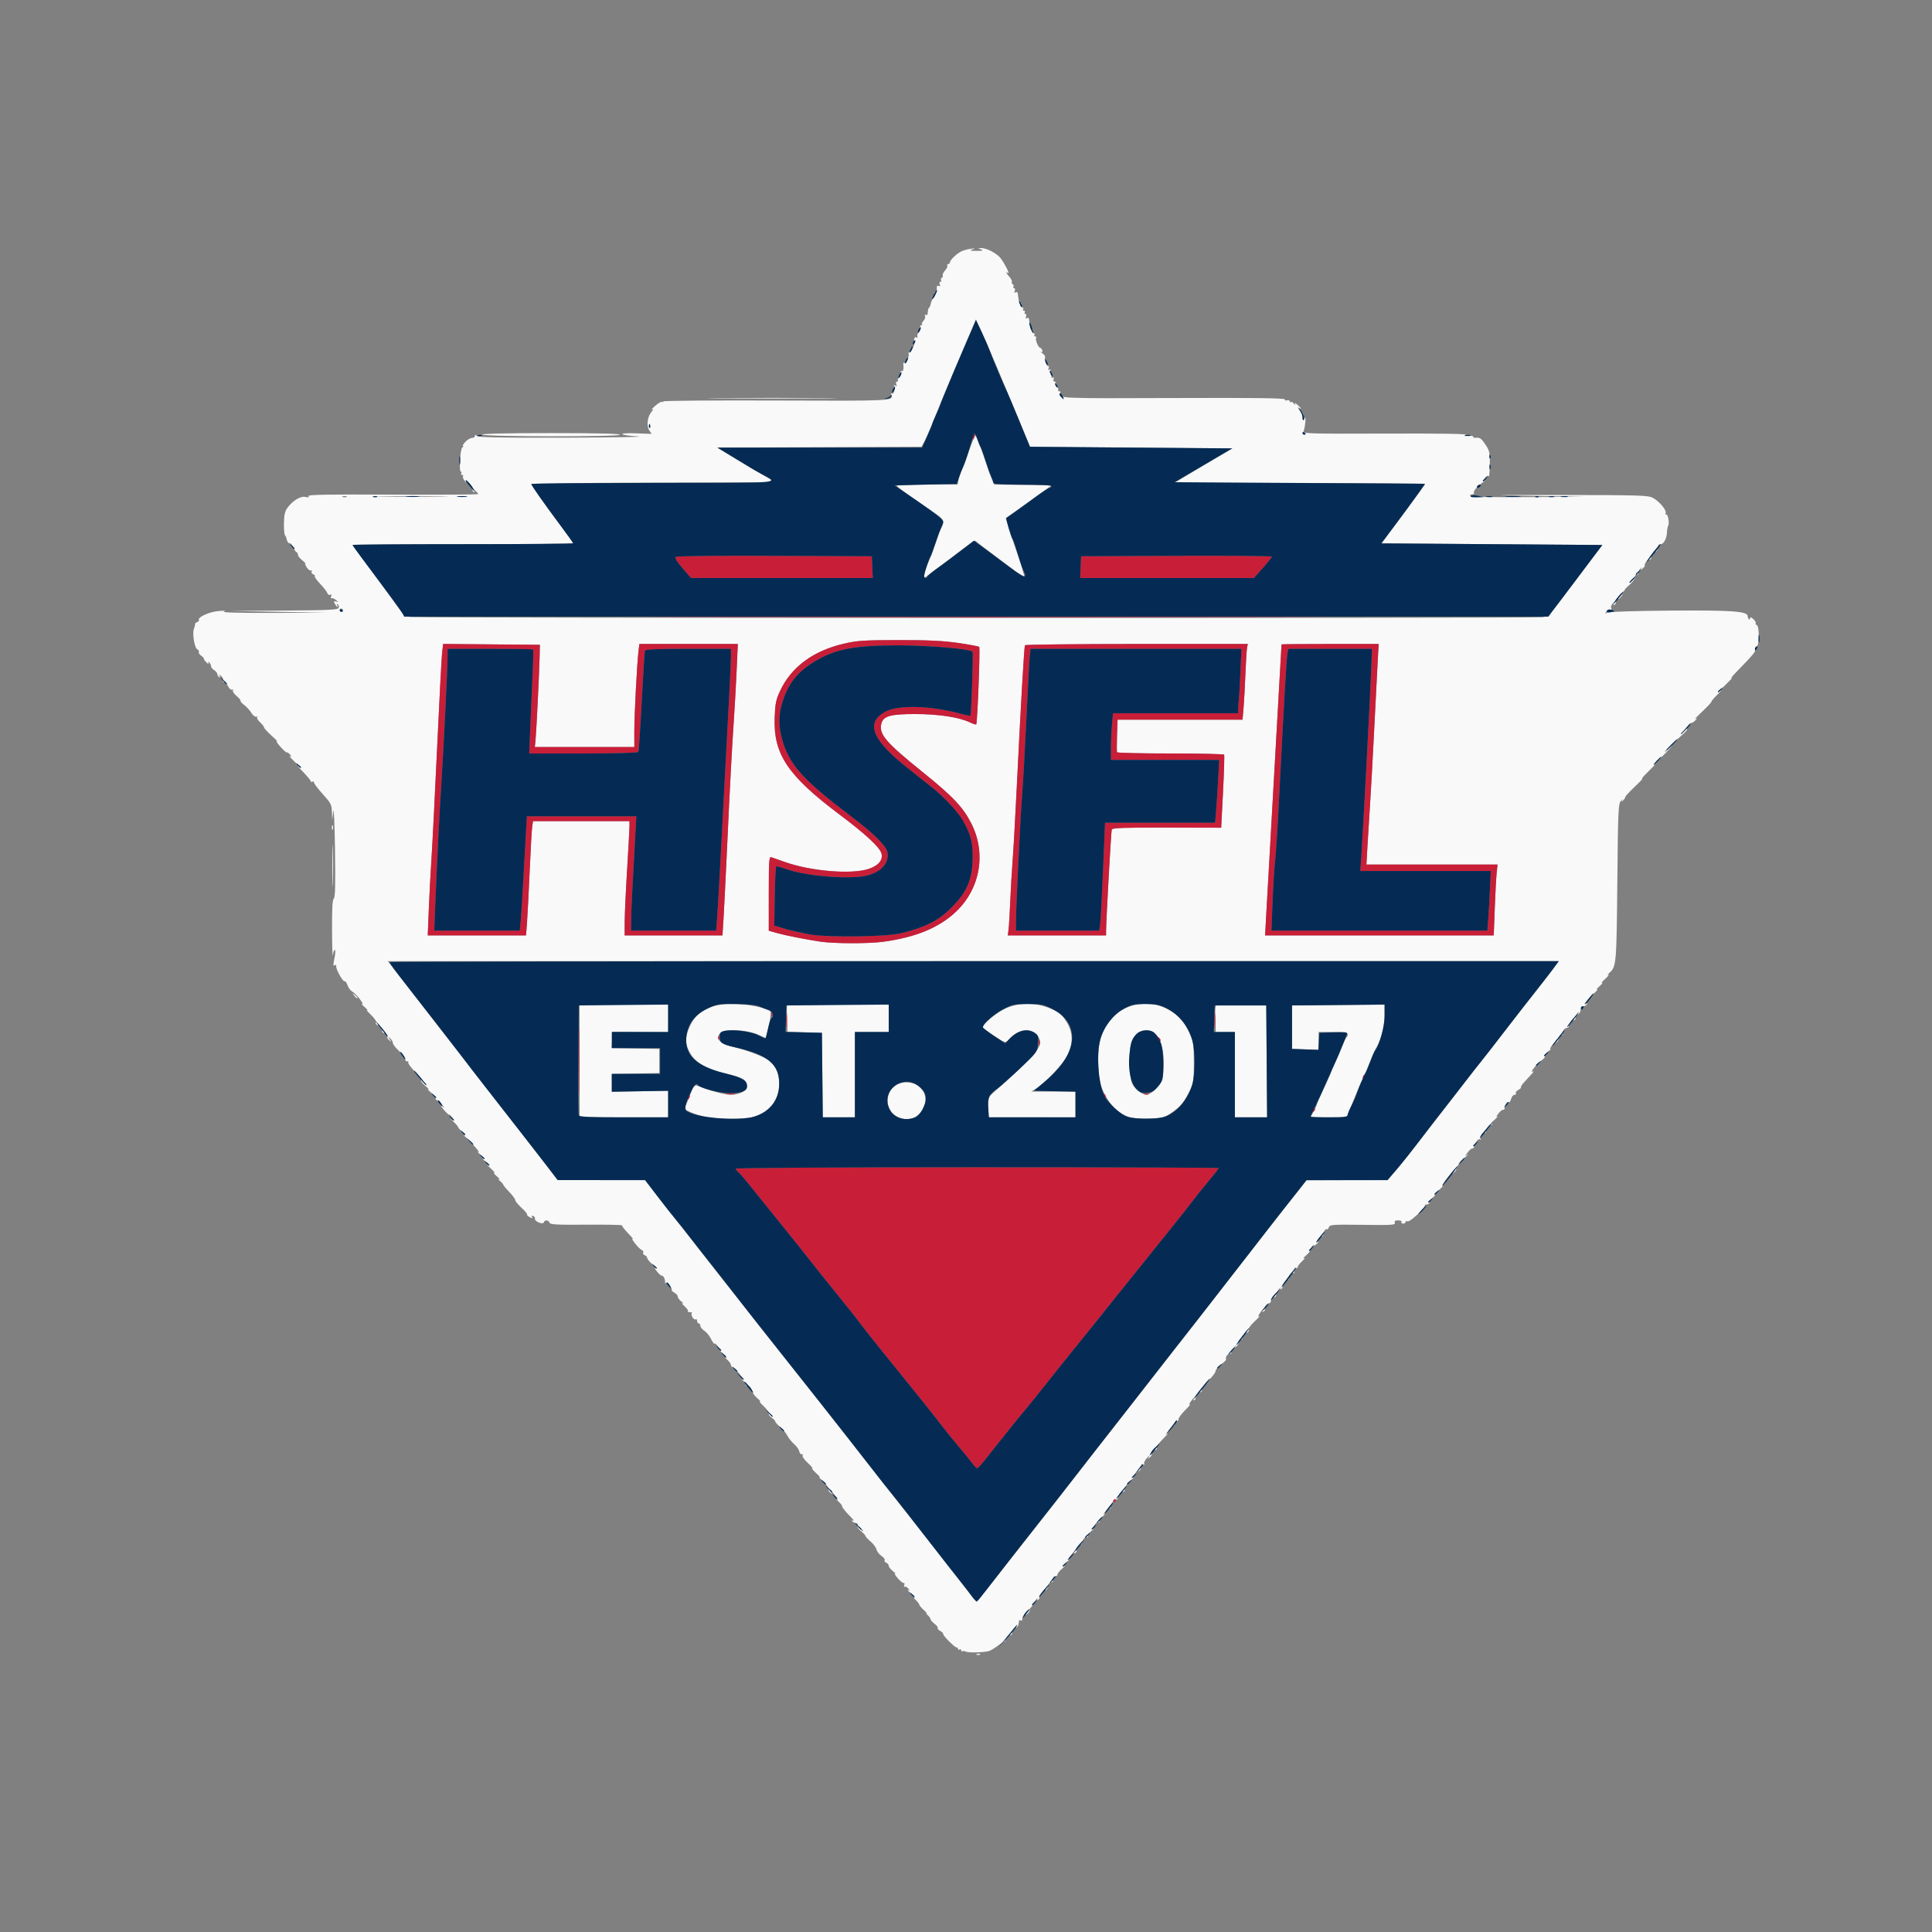
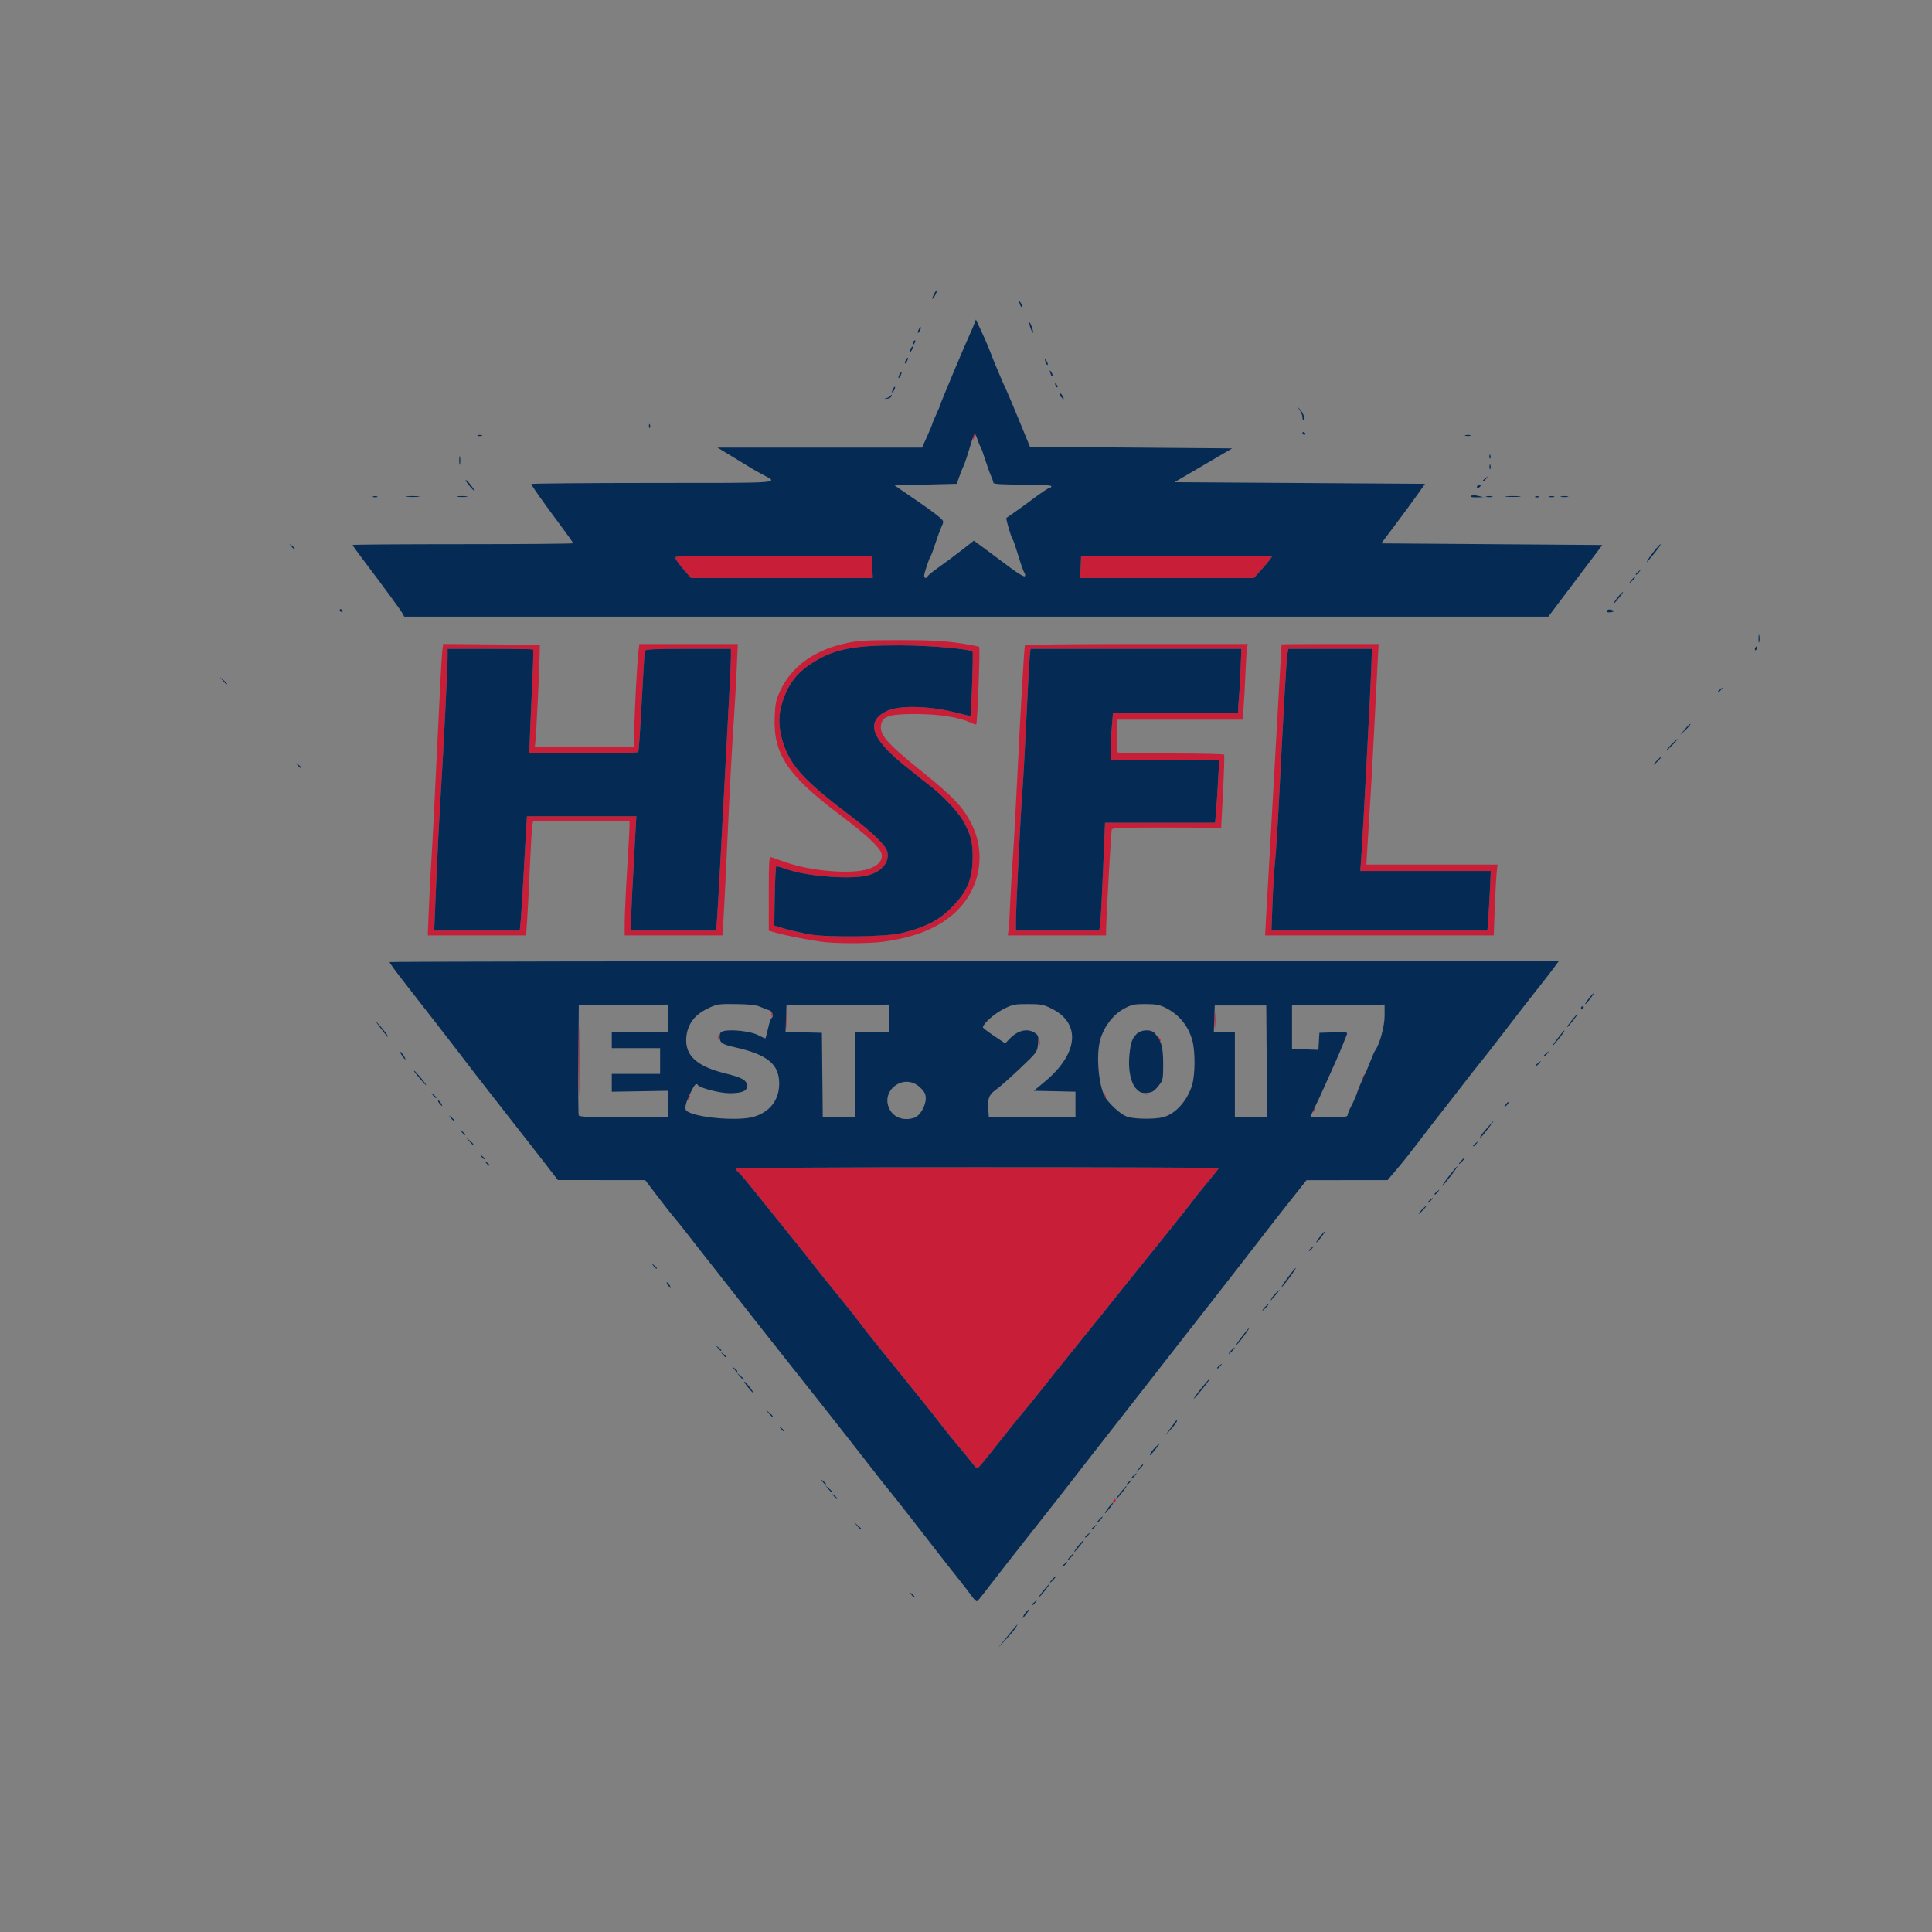
<svg xmlns="http://www.w3.org/2000/svg" xmlns:ns1="http://sodipodi.sourceforge.net/DTD/sodipodi-0.dtd" xmlns:ns2="http://www.inkscape.org/namespaces/inkscape" version="1.1" id="svg1" width="1200" height="1200" viewBox="0 0 1200 1200" ns1:docname="HSFL Logo.svg" ns2:version="1.4.2 (f4327f4, 2025-05-13)">
  <rect x="0" y="0" width="1200" height="1200" fill="#808080" stroke="none" />
  <defs id="defs1" />
  <ns1:namedview id="namedview1" pagecolor="#505050" bordercolor="#eeeeee" borderopacity="1" ns2:showpageshadow="0" ns2:pageopacity="0" ns2:pagecheckerboard="0" ns2:deskcolor="#505050" ns2:zoom="0.9725" ns2:cx="600" ns2:cy="600" ns2:window-width="2560" ns2:window-height="1369" ns2:window-x="-8" ns2:window-y="-8" ns2:window-maximized="1" ns2:current-layer="g1" />
  <g ns2:groupmode="layer" ns2:label="Image" id="g1">
-     <path style="fill:#f9f9fa" d="m 606.812,1027.317 c 0.722,-0.289 1.584,-0.253 1.917,0.079 0.332,0.332 -0.258,0.569 -1.312,0.525 -1.165,-0.048 -1.402,-0.285 -0.604,-0.604 z m -7.112,-1.501 c -0.608,-0.376 -1.464,-0.462 -1.902,-0.191 C 597.359,1025.896 597,1025.615 597,1025 c 0,-0.615 -0.45,-0.84 -1,-0.5 -0.55,0.34 -1,0.141 -1,-0.441 0,-0.582 -0.368,-0.947 -0.818,-0.809 -0.984,0.301 -8.653,-7.443 -8.387,-8.47 0.102,-0.396 -0.722,-1.206 -1.832,-1.8 -1.11,-0.594 -1.807,-1.421 -1.55,-1.837 0.257,-0.417 -0.63,-1.582 -1.972,-2.59 -1.342,-1.008 -2.44,-2.26 -2.44,-2.782 0,-0.522 -0.809,-1.697 -1.797,-2.61 -0.988,-0.913 -1.308,-1.435 -0.711,-1.16 0.597,0.275 -0.173,-0.625 -1.712,-2 -1.539,-1.375 -2.794,-2.859 -2.789,-3.298 0.005,-0.439 -1.026,-1.789 -2.29,-3 -1.264,-1.211 -1.572,-1.752 -0.684,-1.202 0.888,0.55 0.01,-0.53 -1.951,-2.401 -1.961,-1.871 -2.891,-3.022 -2.066,-2.558 1.29,0.725 1.309,0.607 0.137,-0.838 -0.75,-0.925 -1.757,-1.438 -2.239,-1.14 -0.481,0.298 -0.6,-0.176 -0.264,-1.052 0.336,-0.876 0.178,-1.462 -0.35,-1.302 -0.529,0.16 -2.272,-1.264 -3.873,-3.165 -1.601,-1.901 -2.236,-3.105 -1.411,-2.676 0.825,0.429 0.263,-0.191 -1.25,-1.378 -1.512,-1.187 -2.75,-2.747 -2.75,-3.467 0,-0.72 -0.704,-1.58 -1.563,-1.91 -0.86,-0.33 -1.296,-1.033 -0.968,-1.563 0.327,-0.53 -0.549,-1.713 -1.948,-2.63 -1.399,-0.917 -2.812,-2.738 -3.141,-4.047 -0.329,-1.309 -2.011,-3.57 -3.738,-5.023 -1.727,-1.454 -3.141,-2.986 -3.141,-3.406 0,-0.42 -1.217,-1.721 -2.704,-2.891 -1.599,-1.258 -2.475,-2.725 -2.143,-3.591 0.344,-0.896 -0.039,-1.463 -0.986,-1.463 -0.851,0 -1.869,-0.52 -2.261,-1.155 -0.483,-0.781 -0.259,-0.885 0.691,-0.32 0.772,0.459 0.054,-0.542 -1.595,-2.224 -3.83,-3.904 -5.5,-6.022 -5.5,-6.972 0,-0.415 -1.034,-1.672 -2.297,-2.792 -1.263,-1.121 -1.62,-1.588 -0.793,-1.038 0.827,0.55 0.233,-0.688 -1.321,-2.75 -1.554,-2.062 -3.052,-3.75 -3.33,-3.75 -0.277,0 0.114,0.787 0.869,1.75 1.242,1.584 1.207,1.62 -0.367,0.387 -0.956,-0.75 -1.479,-1.784 -1.161,-2.298 0.318,-0.514 -1.15,-2.576 -3.261,-4.581 -2.111,-2.006 -3.164,-3.267 -2.339,-2.804 0.825,0.463 -0.043,-0.574 -1.93,-2.305 C 505.183,913.417 504.034,912 504.515,912 c 0.482,0 -0.825,-1.557 -2.903,-3.461 -2.078,-1.904 -3.483,-3.94 -3.121,-4.525 0.362,-0.585 0.121,-0.94 -0.534,-0.789 -0.655,0.151 -1.336,-0.625 -1.514,-1.725 -0.177,-1.1 -1.597,-3.125 -3.155,-4.5 -1.558,-1.375 -3.485,-3.781 -4.282,-5.347 -0.797,-1.566 -2.812,-3.994 -4.478,-5.396 -1.666,-1.402 -3.029,-2.925 -3.029,-3.384 0,-0.459 -1.02,-1.549 -2.267,-2.423 -1.247,-0.873 -2.008,-2.006 -1.692,-2.517 0.316,-0.511 -1.139,-2.558 -3.233,-4.548 -2.094,-1.99 -3.133,-3.308 -2.308,-2.93 0.825,0.379 0.181,-0.439 -1.431,-1.816 -1.612,-1.377 -3.038,-3.232 -3.169,-4.122 -0.332,-2.259 -2.445,-4.608 -3.538,-3.933 -0.501,0.31 -0.788,0.112 -0.637,-0.44 0.151,-0.552 -0.625,-1.744 -1.725,-2.648 -1.1,-0.905 -1.325,-1.291 -0.5,-0.858 0.825,0.432 -3.1e-4,-1.109 -1.834,-3.426 C 457.332,850.895 455.42,849 454.916,849 454.412,849 454,848.454 454,847.788 c 0,-0.667 -1.034,-2.129 -2.297,-3.25 -1.263,-1.121 -1.601,-1.644 -0.75,-1.163 0.851,0.481 0.415,-0.194 -0.968,-1.5 -1.383,-1.306 -2.674,-2.825 -2.868,-3.375 -0.694,-1.965 -2.805,-4.478 -3.325,-3.958 -0.291,0.291 -1.258,-1.007 -2.149,-2.884 -0.891,-1.877 -2.75,-4.154 -4.131,-5.059 C 436.13,825.694 435,824.289 435,823.477 435,822.665 434.55,822 434,822 c -0.55,0 -1,-0.702 -1,-1.559 0,-0.857 -0.427,-1.295 -0.95,-0.972 -1.102,0.681 -3.291,-2.895 -2.348,-3.838 C 430.049,815.284 429.508,815 428.5,815 c -1.008,0 -1.562,-0.271 -1.23,-0.603 0.332,-0.332 -0.606,-1.718 -2.083,-3.081 -1.477,-1.363 -2.011,-2.196 -1.186,-1.851 0.825,0.345 0.487,-0.124 -0.75,-1.041 -1.238,-0.918 -2.25,-2.273 -2.25,-3.011 0,-0.739 -0.896,-1.822 -1.99,-2.408 -1.095,-0.586 -1.886,-1.389 -1.758,-1.785 0.401,-1.243 -2.894,-5.245 -3.675,-4.464 -0.409,0.409 -0.635,0.294 -0.502,-0.256 0.338,-1.395 -1.146,-4.567 -1.93,-4.124 -0.355,0.2 -1.77,-1.023 -3.145,-2.718 -1.375,-1.695 -1.825,-2.724 -1,-2.286 0.825,0.438 0.033,-0.479 -1.759,-2.038 -1.792,-1.559 -3.255,-3.349 -3.25,-3.977 0.005,-0.629 -0.695,-1.413 -1.554,-1.743 -0.86,-0.33 -1.281,-1.056 -0.937,-1.614 0.345,-0.558 -0.053,-1.275 -0.884,-1.594 -0.831,-0.319 -2.741,-2.193 -4.245,-4.164 -1.504,-1.971 -2.139,-3.217 -1.412,-2.767 0.727,0.449 -0.537,-1.099 -2.809,-3.44 -2.272,-2.341 -3.953,-4.544 -3.736,-4.896 0.217,-0.352 -9.714,-0.56 -22.069,-0.463 -18.649,0.147 -22.557,-0.066 -23.011,-1.25 -0.673,-1.754 -3.017,-1.877 -3.58,-0.188 -0.541,1.624 -5.889,-0.651 -5.51,-2.345 0.141,-0.629 -0.369,-1.371 -1.133,-1.648 -0.905,-0.329 -1.125,-0.077 -0.629,0.725 0.596,0.964 0.284,0.975 -1.446,0.049 -1.213,-0.649 -1.975,-1.413 -1.691,-1.696 0.283,-0.283 -1.253,-2.141 -3.414,-4.128 C 321.768,748.208 320,746.033 320,745.362 c 0,-0.671 -1.665,-2.939 -3.699,-5.041 -2.035,-2.102 -3.722,-4.139 -3.75,-4.528 -0.028,-0.389 -0.951,-1.435 -2.051,-2.324 -1.1,-0.889 -1.325,-1.309 -0.5,-0.933 0.825,0.376 0.15,-0.523 -1.5,-1.998 -1.65,-1.475 -2.325,-2.394 -1.5,-2.041 0.825,0.352 -0.075,-0.799 -2,-2.559 -1.925,-1.76 -2.825,-2.883 -2,-2.496 0.825,0.387 0.15,-0.503 -1.5,-1.978 -1.65,-1.475 -2.325,-2.37 -1.5,-1.988 0.825,0.382 0.132,-0.581 -1.539,-2.14 -1.671,-1.559 -2.346,-2.398 -1.5,-1.864 2,1.26 -2.351,-4.008 -6.909,-8.365 -1.954,-1.868 -2.652,-2.824 -1.552,-2.125 1.1,0.699 0.65,0.014 -1,-1.521 -1.65,-1.536 -3,-3.091 -3,-3.458 0,-0.366 -1.35,-1.922 -3,-3.458 -1.65,-1.536 -2.14,-2.173 -1.089,-1.417 1.796,1.292 1.829,1.243 0.55,-0.811 -0.748,-1.202 -1.608,-2.057 -1.911,-1.899 -0.302,0.157 -1.899,-1.334 -3.548,-3.315 -1.649,-1.98 -2.12,-2.926 -1.047,-2.101 1.935,1.487 1.935,1.476 -10e-4,-1.157 -1.074,-1.461 -2.383,-2.586 -2.908,-2.5 -0.525,0.086 -0.975,-0.412 -1,-1.106 -0.025,-0.695 -1.395,-2.415 -3.045,-3.822 -1.65,-1.408 -2.325,-2.256 -1.5,-1.885 0.825,0.371 0.033,-0.533 -1.76,-2.008 -1.793,-1.475 -3.006,-3.092 -2.696,-3.594 0.31,-0.502 -1.483,-2.988 -3.984,-5.526 -2.501,-2.537 -4.292,-5.027 -3.98,-5.533 0.312,-0.506 0.032,-0.796 -0.623,-0.644 -0.655,0.151 -1.331,-0.564 -1.502,-1.588 -0.171,-1.025 -1.918,-3.335 -3.883,-5.135 C 245.607,650.703 244,648.559 244,647.738 c 0,-0.821 -0.787,-2.11 -1.75,-2.865 -1.623,-1.273 -1.641,-1.227 -0.25,0.628 1.389,1.852 1.371,1.899 -0.239,0.637 -0.956,-0.75 -1.533,-1.696 -1.282,-2.103 0.251,-0.407 -0.237,-1.593 -1.085,-2.637 -0.848,-1.044 -1.214,-1.265 -0.813,-0.493 0.483,0.931 0.334,1.161 -0.442,0.681 -0.644,-0.398 -0.974,-1.043 -0.733,-1.432 0.241,-0.39 -0.466,-1.821 -1.57,-3.181 -1.105,-1.36 -1.675,-1.84 -1.267,-1.068 0.493,0.934 0.349,1.162 -0.43,0.681 -0.644,-0.398 -0.899,-1.164 -0.566,-1.703 0.333,-0.538 -1.122,-2.62 -3.234,-4.625 -2.111,-2.006 -3.164,-3.284 -2.339,-2.842 0.825,0.442 0.15,-0.403 -1.5,-1.878 -1.65,-1.475 -2.356,-2.348 -1.569,-1.939 0.787,0.409 0.155,-0.93 -1.405,-2.976 -1.56,-2.045 -3.702,-4.182 -4.76,-4.749 -1.058,-0.566 -2.382,-2.344 -2.942,-3.951 -0.56,-1.607 -1.352,-2.715 -1.76,-2.463 -0.991,0.613 -5.595,-7.595 -5.223,-9.311 0.161,-0.743 -0.187,-1.054 -0.774,-0.691 -1.243,0.768 -1.252,0.45 -0.158,-5.209 0.452,-2.337 0.461,-4.25 0.02,-4.25 -0.441,0 -0.978,1.462 -1.194,3.25 -0.215,1.788 -0.437,-5.158 -0.494,-15.435 -0.073,-13.254 0.24,-18.97 1.078,-19.664 0.877,-0.727 1.07,-8.534 0.752,-30.315 -0.243,-16.634 -0.713,-26.955 -1.087,-23.836 l -0.659,5.5 -0.163,-5.08 c -0.149,-4.659 -0.618,-5.583 -5.663,-11.157 -3.025,-3.343 -5.5,-6.596 -5.5,-7.229 0,-0.633 -0.45,-0.874 -1,-0.534 -0.55,0.34 -1,0.224 -1,-0.257 0,-0.481 -2.138,-3.077 -4.75,-5.768 -2.612,-2.691 -3.85,-4.275 -2.75,-3.52 1.1,0.755 -0.025,-0.531 -2.5,-2.858 -2.475,-2.327 -3.825,-3.89 -3,-3.472 1.288,0.652 1.307,0.522 0.137,-0.922 -0.75,-0.925 -1.65,-1.534 -2,-1.355 -0.35,0.179 -2.212,-1.486 -4.137,-3.7 -1.925,-2.214 -2.825,-3.651 -2,-3.193 0.825,0.457 -0.637,-1.098 -3.25,-3.457 -2.612,-2.359 -4.75,-4.694 -4.75,-5.191 0,-0.496 -1.118,-1.938 -2.484,-3.204 -1.366,-1.266 -2.154,-2.632 -1.75,-3.036 0.404,-0.404 0.117,-0.584 -0.636,-0.4 -0.754,0.183 -2.104,-0.887 -3,-2.379 -0.896,-1.492 -2.891,-3.681 -4.432,-4.864 -1.541,-1.183 -2.579,-2.375 -2.305,-2.648 0.273,-0.273 -0.829,-1.613 -2.45,-2.977 -1.621,-1.364 -2.651,-2.958 -2.29,-3.543 0.378,-0.612 0.185,-0.772 -0.455,-0.376 -0.646,0.399 -1.776,-0.597 -2.697,-2.378 -0.872,-1.686 -2.011,-2.802 -2.531,-2.481 -0.52,0.322 -0.706,-0.042 -0.412,-0.807 0.294,-0.765 -0.248,-2.026 -1.203,-2.802 -1.483,-1.204 -1.614,-1.205 -0.891,-0.006 0.575,0.953 0.476,1.175 -0.308,0.691 C 135.52,420.203 135,419.342 135,418.682 c 0,-0.66 -0.9,-1.762 -2,-2.449 -1.1,-0.687 -2,-1.894 -2,-2.682 0,-0.788 -0.52,-1.754 -1.155,-2.146 -0.775,-0.479 -0.889,-0.252 -0.346,0.691 0.444,0.772 -0.103,0.505 -1.216,-0.595 -1.114,-1.1 -1.861,-2.185 -1.66,-2.41 0.201,-0.226 -0.54,-1.044 -1.646,-1.818 -1.106,-0.774 -1.768,-1.8 -1.473,-2.278 0.296,-0.479 -0.157,-1.259 -1.007,-1.735 -1.785,-0.999 -3.18,-10.166 -1.97,-12.944 0.435,-0.998 0.715,-2.164 0.622,-2.592 -0.092,-0.428 0.509,-1.037 1.335,-1.355 0.827,-0.317 1.315,-0.882 1.085,-1.255 -1.034,-1.673 6.249,-5.065 11.938,-5.56 4.138,-0.361 5.219,-0.248 3.492,0.363 -1.529,0.541 10.513,0.835 31,0.757 L 203.5,380.544 173,380 l -30.5,-0.544 33.643,-0.228 c 28.51,-0.193 33.729,-0.452 34.206,-1.696 0.31,-0.807 0.063,-1.777 -0.548,-2.155 -0.673,-0.416 -0.829,-0.231 -0.397,0.468 0.392,0.635 0.478,1.155 0.19,1.155 -0.288,0 -1,-0.89 -1.582,-1.977 -0.895,-1.672 -0.784,-1.891 0.715,-1.418 1.583,0.499 1.57,0.393 -0.124,-0.99 -1.044,-0.852 -2.276,-1.316 -2.739,-1.03 -0.463,0.286 -0.545,-0.252 -0.183,-1.196 0.449,-1.169 0.283,-1.484 -0.519,-0.989 -0.69,0.426 -1.465,-0.023 -1.873,-1.086 -0.383,-0.997 -2.387,-3.573 -4.453,-5.723 -2.067,-2.151 -3.553,-4.241 -3.303,-4.646 0.25,-0.404 -0.247,-1.004 -1.103,-1.333 -0.871,-0.334 -1.241,-1.11 -0.84,-1.759 0.42,-0.679 0.284,-0.893 -0.327,-0.516 -0.575,0.355 -1.78,-0.475 -2.678,-1.845 C 189.688,351.121 189.25,350 189.612,350 c 0.362,0 -0.528,-0.933 -1.977,-2.073 C 186.186,346.788 185,345.212 185,344.427 185,343.642 184.66,343 184.244,343 c -0.416,0 -1.355,-1.353 -2.086,-3.006 -0.732,-1.653 -1.694,-2.781 -2.139,-2.506 -0.685,0.423 -2.101,-1.856 -2.168,-3.489 -0.011,-0.275 -0.383,-0.95 -0.827,-1.5 -0.444,-0.55 -0.743,-4.005 -0.665,-7.678 0.107,-5.054 0.65,-7.364 2.234,-9.5 3.294,-4.444 8.255,-7.399 11.186,-6.663 1.788,0.449 2.31,0.292 1.797,-0.539 -0.551,-0.891 11.982,-1.106 52.351,-0.896 29.191,0.152 53.075,-0.007 53.075,-0.352 -1.6e-4,-0.345 -0.762,-1.245 -1.692,-2 -1.441,-1.169 -1.566,-1.164 -0.845,0.032 0.562,0.933 0.474,1.174 -0.264,0.718 -0.611,-0.378 -0.892,-1.256 -0.625,-1.952 0.267,-0.696 -0.725,-2.369 -2.205,-3.718 -1.48,-1.349 -2.36,-1.777 -1.955,-0.952 0.404,0.825 0.041,0.646 -0.807,-0.397 -0.848,-1.044 -1.305,-2.281 -1.015,-2.75 C 287.881,295.384 287.615,295 287,295 c -0.615,0 -0.84,-0.45 -0.5,-1 0.34,-0.55 0.254,-1 -0.191,-1 -1.371,2.1e-4 -0.518,-14.251 0.907,-15.155 0.706,-0.448 0.868,-0.821 0.359,-0.83 -0.508,-0.008 0.133,-1.14 1.424,-2.515 1.292,-1.375 3.17,-2.5 4.174,-2.5 1.004,0 1.826,-0.54 1.826,-1.2 0,-0.933 0.267,-0.933 1.2,0 0.908,0.908 14.361,1.161 55.25,1.038 29.727,-0.089 49.92,-0.431 44.873,-0.761 -12.333,-0.805 -13.315,-2.363 -1.212,-1.926 l 9.611,0.348 -1.488,-2.269 c -1.829,-2.789 -1.085,-8.603 1.474,-11.527 1.294,-1.478 1.375,-1.842 0.293,-1.307 -0.825,0.407 0.036,-0.622 1.913,-2.287 1.877,-1.665 3.789,-2.794 4.25,-2.509 0.461,0.285 0.837,0.154 0.837,-0.291 -10e-5,-0.445 31.58,-0.688 70.179,-0.539 72.638,0.279 72.735,0.275 71.323,-3.572 -0.263,-0.716 -0.066,-1.047 0.439,-0.735 1.189,0.735 2.409,-3.09 1.471,-4.608 -0.48,-0.777 -0.279,-0.892 0.605,-0.345 0.962,0.594 1.15,0.363 0.686,-0.846 C 556.337,237.714 556.55,237 557.198,237 c 0.624,0 0.857,-0.279 0.516,-0.619 -0.34,-0.34 0.06,-1.298 0.891,-2.129 0.83,-0.83 1.264,-2.15 0.964,-2.933 -0.302,-0.788 -0.105,-1.15 0.442,-0.812 0.944,0.584 1.436,-1.475 1.04,-4.357 -0.102,-0.743 0.251,-1.081 0.784,-0.751 1.064,0.657 3.36,-4.869 2.416,-5.813 -0.322,-0.322 -0.012,-0.585 0.689,-0.585 0.74,0 1.024,-0.65 0.678,-1.552 -0.328,-0.854 -0.183,-1.297 0.321,-0.985 0.886,0.547 2.288,-2.369 1.977,-4.109 -0.381,-2.127 0.181,-3.412 1.214,-2.773 0.684,0.423 0.948,0.154 0.67,-0.682 -0.253,-0.759 0.164,-2.005 0.928,-2.768 0.763,-0.763 1.151,-2.005 0.862,-2.759 C 571.3,202.617 571.574,202 572.198,202 c 0.624,0 0.857,-0.279 0.516,-0.619 -0.34,-0.34 0.06,-1.298 0.891,-2.129 0.83,-0.83 1.264,-2.15 0.964,-2.933 -0.302,-0.788 -0.105,-1.15 0.442,-0.812 0.938,0.58 1.156,0.146 1.389,-2.757 0.055,-0.688 0.393,-1.475 0.75,-1.75 0.358,-0.275 0.808,-1.4 1,-2.5 0.192,-1.1 0.938,-2.621 1.657,-3.379 0.719,-0.758 1.062,-2.019 0.761,-2.802 -0.321,-0.837 -0.112,-1.155 0.509,-0.771 0.58,0.359 0.972,0.045 0.87,-0.698 -0.377,-2.746 0.077,-3.953 1.222,-3.245 0.787,0.486 0.961,0.178 0.531,-0.941 C 583.35,175.749 583.525,175 584.09,175 c 0.565,0 0.769,-0.419 0.452,-0.931 -0.316,-0.512 -0.111,-1.218 0.457,-1.569 0.568,-0.351 0.81,-0.999 0.537,-1.44 -0.273,-0.441 0.386,-1.818 1.463,-3.06 1.077,-1.242 1.716,-2.65 1.42,-3.129 -0.296,-0.479 -0.062,-0.871 0.521,-0.871 0.582,0 1.059,-0.45 1.059,-1 0,-1.334 3.906,-5.202 6.779,-6.713 1.268,-0.667 3.974,-1.445 6.013,-1.728 2.971,-0.413 3.211,-0.341 1.208,0.363 -2.062,0.725 -1.624,0.884 2.5,0.908 3.654,0.021 4.462,-0.202 3,-0.83 l -2,-0.859 2,-0.048 c 3.369,-0.081 10.086,3.515 12.215,6.541 2.91,4.136 5.636,9.701 4.368,8.918 -1.637,-1.012 -1.305,-0.114 0.897,2.425 1.089,1.255 1.756,2.643 1.484,3.084 -0.273,0.441 -0.031,1.089 0.537,1.44 0.568,0.351 0.774,1.057 0.457,1.569 -0.316,0.512 -0.113,0.931 0.452,0.931 0.565,0 0.74,0.749 0.389,1.664 -0.429,1.119 -0.255,1.427 0.531,0.941 0.656,-0.406 1.221,-0.148 1.285,0.586 0.063,0.72 0.22,1.759 0.348,2.309 0.128,0.55 0.301,1.814 0.385,2.809 0.084,0.995 0.597,1.534 1.141,1.198 0.567,-0.35 0.735,0.051 0.393,0.941 -0.328,0.856 -0.072,1.552 0.57,1.552 0.641,0 0.888,0.45 0.548,1 -0.34,0.55 -0.115,1 0.5,1 0.615,0 0.84,0.45 0.5,1 -0.34,0.55 -0.156,1 0.41,1 0.565,0 0.74,0.749 0.389,1.664 -0.429,1.119 -0.255,1.427 0.531,0.941 0.656,-0.406 1.221,-0.148 1.285,0.586 0.063,0.72 0.22,1.759 0.348,2.309 0.128,0.55 0.301,1.814 0.385,2.809 0.084,0.995 0.597,1.534 1.141,1.198 0.567,-0.35 0.735,0.051 0.393,0.941 -0.328,0.856 -0.072,1.552 0.57,1.552 0.641,0 0.888,0.45 0.548,1 -0.34,0.55 -0.115,1 0.5,1 0.615,0 0.861,0.416 0.546,0.925 -0.658,1.065 1.41,6.075 2.507,6.075 0.403,0 1,0.698 1.328,1.552 0.392,1.022 0.172,1.338 -0.643,0.926 -0.681,-0.344 -0.339,0.102 0.761,0.991 1.1,0.889 1.853,1.83 1.674,2.091 -0.698,1.015 1.041,6.426 1.896,5.897 0.499,-0.308 0.611,0.212 0.249,1.155 -0.444,1.156 -0.281,1.482 0.5,1 0.781,-0.483 0.944,-0.156 0.5,1 -0.42,1.096 -0.269,1.475 0.418,1.051 0.697,-0.431 0.878,0.096 0.512,1.492 -0.384,1.468 -0.198,1.931 0.582,1.449 0.743,-0.459 0.937,-0.163 0.551,0.844 -0.328,0.856 -0.072,1.552 0.57,1.552 0.641,0 0.91,0.414 0.598,0.919 -0.313,0.506 0.089,1.577 0.893,2.381 0.804,0.804 1.183,1.74 0.843,2.081 -0.34,0.34 -0.068,0.619 0.607,0.619 0.674,0 0.973,0.409 0.663,0.91 -2.2,3.56 -1.405,3.598 69.955,3.321 C 779.538,247.032 798,247.26 798,248.087 c 0,0.62 0.675,0.868 1.5,0.551 0.825,-0.317 1.5,-0.065 1.5,0.56 0,0.624 0.293,0.842 0.651,0.484 0.358,-0.358 1.291,0.129 2.074,1.083 0.869,1.059 1.132,1.15 0.677,0.234 -0.499,-1.003 -0.027,-0.869 1.426,0.405 2.29,2.009 2.913,3.171 1.098,2.049 -0.593,-0.366 -0.503,0.25 0.2,1.376 0.701,1.122 1.569,1.858 1.929,1.635 0.36,-0.223 0.46,0.819 0.222,2.315 -0.351,2.199 -0.216,2.432 0.704,1.22 0.895,-1.18 1.053,-0.648 0.74,2.5 -0.218,2.2 -0.7,4.675 -1.071,5.5 -0.594,1.324 5.399,1.477 51.088,1.306 33.334,-0.125 51.049,0.145 49.761,0.758 -1.639,0.78 -1.414,0.891 1.25,0.617 1.788,-0.184 3.25,0.057 3.25,0.536 0,0.479 0.562,0.798 1.25,0.708 2.831,-0.368 3.783,0.27 6.456,4.325 2.41,3.656 2.78,5.159 2.646,10.75 -0.215,8.944 -0.246,9.183 -1.151,8.624 -0.44,-0.272 -1.373,0.424 -2.074,1.546 -1.045,1.674 -1.037,1.925 0.05,1.398 0.728,-0.353 0.45,-0.063 -0.617,0.645 -3.656,2.424 -6.667,5.804 -6.054,6.796 0.337,0.545 -0.089,0.992 -0.946,0.992 -0.857,0 -1.559,0.45 -1.559,1 0,0.652 12.43,0.92 35.75,0.77 l 35.75,-0.23 -33.5,-0.563 c -28.928,-0.487 -26.267,-0.558 19.5,-0.52 48.118,0.039 53.288,0.201 56.131,1.758 4.066,2.226 8.626,7.674 7.934,9.478 -0.298,0.777 -0.147,1.168 0.335,0.87 1.042,-0.644 2.139,5.495 1.239,6.938 -0.343,0.55 -0.677,2.376 -0.743,4.058 -0.151,3.879 -2.033,7.442 -3.931,7.442 -0.805,0 -1.521,0.45 -1.59,1 -0.069,0.55 -0.181,1.413 -0.25,1.917 -0.069,0.504 -0.535,1.292 -1.035,1.75 -0.536,0.49 -0.603,0.216 -0.163,-0.667 0.411,-0.825 -0.157,-0.388 -1.262,0.972 -1.105,1.36 -1.811,2.791 -1.571,3.181 0.241,0.39 -0.089,1.034 -0.733,1.432 -0.779,0.481 -0.923,0.253 -0.429,-0.681 0.408,-0.772 -0.163,-0.292 -1.267,1.068 -1.105,1.36 -1.824,2.771 -1.598,3.137 0.226,0.366 -0.372,1.278 -1.328,2.028 -1.512,1.186 -1.609,1.162 -0.739,-0.184 0.55,-0.851 0.215,-0.692 -0.745,0.354 -0.96,1.046 -1.489,2.316 -1.176,2.822 0.313,0.506 -0.027,0.797 -0.755,0.646 -0.734,-0.152 -1.263,0.503 -1.186,1.47 0.076,0.96 -1.402,3.097 -3.285,4.75 -1.883,1.653 -3.227,3.005 -2.988,3.005 0.239,0 -1.129,1.564 -3.04,3.475 -1.911,1.911 -3.209,3.905 -2.884,4.431 0.325,0.526 0.064,1.282 -0.58,1.68 -0.801,0.495 -0.903,0.28 -0.324,-0.681 0.711,-1.18 0.586,-1.193 -0.786,-0.081 -0.919,0.745 -1.365,2.019 -1.022,2.914 0.375,0.977 0.202,1.339 -0.446,0.938 -0.581,-0.359 -1.67,0.101 -2.42,1.023 -1.215,1.494 -1.146,1.575 0.637,0.742 1.1,-0.514 18.875,-1.055 39.5,-1.202 37.807,-0.27 47.5,0.43 47.5,3.429 0,0.642 0.338,1.504 0.75,1.917 0.412,0.412 0.75,0.155 0.75,-0.572 0,-0.938 0.574,-0.802 1.976,0.467 1.087,0.984 1.759,2.14 1.494,2.57 -0.265,0.43 0.026,0.95 0.647,1.157 1.689,0.563 1.734,12.639 0.05,13.284 -0.733,0.281 -1.151,1.057 -0.929,1.724 0.437,1.312 -1.474,3.642 -10.738,13.092 -3.3,3.366 -5.1,5.526 -4,4.798 1.1,-0.727 -0.475,1.065 -3.5,3.983 -3.025,2.918 -4.6,4.706 -3.5,3.974 1.1,-0.732 0.312,0.311 -1.75,2.317 -2.062,2.007 -3.75,4.004 -3.75,4.438 0,0.434 -2.587,3.215 -5.75,6.18 -3.163,2.965 -5.075,4.992 -4.25,4.505 1.294,-0.764 1.311,-0.653 0.128,0.806 -0.755,0.931 -1.944,1.692 -2.643,1.692 -1.22,0 -2.956,2.744 -2.659,4.204 0.079,0.387 -2.082,2.579 -4.801,4.872 -2.719,2.293 -4.85,4.575 -4.734,5.072 0.115,0.497 -2.745,3.704 -6.357,7.128 -3.611,3.423 -5.602,5.549 -4.423,4.724 1.178,-0.825 -0.367,0.933 -3.434,3.906 -3.067,2.973 -4.902,5.081 -4.077,4.683 0.825,-0.397 -1.2,1.818 -4.5,4.924 -3.3,3.106 -6,6.038 -6,6.517 0,0.478 -0.653,1.455 -1.452,2.17 -1.22,1.092 -1.3,1.051 -0.5,-0.26 0.523,-0.858 0.165,-0.633 -0.797,0.5 -1.599,1.883 -1.788,6.238 -2.206,50.667 -0.478,50.844 -0.609,52.321 -4.987,56.23 -1.132,1.01 -1.382,1.521 -0.557,1.134 0.825,-0.386 -0.075,0.752 -2,2.529 -1.925,1.777 -2.825,2.922 -2,2.543 0.825,-0.378 0.15,0.519 -1.5,1.994 -1.65,1.475 -2.325,2.363 -1.5,1.972 0.825,-0.39 -0.114,0.798 -2.086,2.64 -4.329,4.045 -7.204,7.71 -5.01,6.387 0.953,-0.575 1.175,-0.476 0.691,0.308 -0.392,0.635 -1.362,1.155 -2.155,1.155 -0.793,0 -1.497,0.45 -1.566,1 -0.069,0.55 -0.181,1.413 -0.25,1.917 -0.069,0.504 -0.535,1.292 -1.035,1.75 -0.535,0.49 -0.608,0.215 -0.176,-0.667 0.404,-0.825 0.041,-0.646 -0.808,0.397 -0.848,1.044 -1.324,2.25 -1.058,2.681 0.266,0.431 -0.043,1.109 -0.687,1.507 -0.779,0.481 -0.923,0.253 -0.43,-0.681 0.408,-0.772 -0.164,-0.29 -1.27,1.071 -1.106,1.362 -1.933,2.916 -1.837,3.455 0.096,0.538 -0.404,0.999 -1.112,1.024 -1.542,0.054 -3.289,2.615 -2.573,3.772 0.28,0.452 -0.088,0.699 -0.816,0.548 -0.728,-0.151 -1.33,0.495 -1.336,1.437 -0.006,0.941 -0.66,2.291 -1.452,3 -1.239,1.109 -1.255,1.044 -0.116,-0.462 0.728,-0.963 1.098,-1.75 0.82,-1.75 -0.277,0 -1.764,1.652 -3.304,3.671 -1.54,2.019 -2.156,3.336 -1.369,2.926 0.787,-0.41 0.192,0.227 -1.324,1.416 -1.515,1.189 -2.513,2.552 -2.218,3.03 0.295,0.478 -0.614,1.623 -2.021,2.545 -2.78,1.822 -7.868,8.317 -5.453,6.961 0.796,-0.447 0.466,0.26 -0.733,1.569 -1.199,1.31 -3.288,3.592 -4.644,5.071 -1.356,1.479 -2.249,2.905 -1.985,3.169 0.264,0.264 -0.472,0.989 -1.634,1.611 -1.163,0.622 -1.849,1.559 -1.527,2.081 0.323,0.522 -0.066,0.95 -0.864,0.95 -0.798,0 -1.738,1.143 -2.088,2.541 -0.351,1.397 -1.027,2.3 -1.504,2.006 -0.813,-0.502 -2.241,1.725 -2.535,3.953 -0.072,0.55 -0.561,0.929 -1.086,0.843 -0.525,-0.086 -1.834,1.039 -2.908,2.5 -1.254,1.705 -1.416,2.298 -0.453,1.657 0.825,-0.55 0.354,0.023 -1.047,1.274 -1.401,1.251 -2.424,2.747 -2.272,3.324 0.151,0.578 -0.164,0.779 -0.7,0.448 -1.004,-0.62 -3.686,3.308 -3.263,4.778 0.13,0.453 -0.201,0.553 -0.737,0.222 -1.199,-0.741 -3.282,2.883 -2.29,3.983 0.393,0.435 0.175,0.482 -0.485,0.103 -1.126,-0.646 -3.622,2.543 -3.81,4.868 -0.044,0.55 -0.51,0.929 -1.035,0.843 -0.525,-0.086 -1.834,1.039 -2.908,2.5 -1.938,2.636 -1.938,2.645 0,1.159 1.074,-0.824 -0.207,0.644 -2.848,3.263 -2.641,2.618 -4.558,5.154 -4.261,5.635 0.297,0.481 -0.242,1.488 -1.199,2.237 -1.574,1.234 -1.609,1.197 -0.367,-0.387 0.755,-0.963 1.146,-1.75 0.87,-1.75 -0.276,0 -2.421,2.542 -4.767,5.648 -2.345,3.107 -3.637,5.289 -2.87,4.849 0.767,-0.44 -0.406,0.894 -2.606,2.963 -2.2,2.069 -3.304,3.375 -2.453,2.901 0.851,-0.474 0.401,0.162 -1,1.412 -1.401,1.251 -2.435,2.713 -2.297,3.25 0.138,0.537 -0.425,0.976 -1.25,0.976 -0.825,0 -1.5,0.345 -1.5,0.767 0,1.732 -9.28,10.339 -10.6,9.832 C 873.63,758.304 873,758.499 873,759.031 873,759.564 872.298,760 871.441,760 c -0.857,0 -1.281,-0.45 -0.941,-1 0.353,-0.571 -0.525,-1 -2.048,-1 -1.977,0 -2.515,0.394 -2.082,1.523 0.514,1.339 -1.895,1.49 -19.906,1.25 -18.84,-0.251 -20.535,-0.131 -21.049,1.492 -0.308,0.97 -0.93,1.536 -1.382,1.256 -0.852,-0.527 -2.491,2.35 -2.167,3.804 0.101,0.453 -0.165,0.612 -0.591,0.353 -0.426,-0.259 -1.639,0.681 -2.696,2.09 -1.145,1.527 -1.347,2.216 -0.5,1.705 1.21,-0.729 1.219,-0.607 0.058,0.824 -0.75,0.925 -1.715,1.463 -2.145,1.198 -0.683,-0.422 -2.157,1.811 -2.405,3.643 -0.048,0.35 -1.211,1.622 -2.586,2.826 -1.375,1.204 -1.825,1.893 -1,1.532 0.825,-0.361 0.263,0.483 -1.25,1.876 -1.512,1.393 -2.75,3.031 -2.75,3.64 0,0.609 -0.45,0.829 -1,0.489 -0.916,-0.566 -1.445,0.8 -1.094,2.824 0.079,0.453 -0.295,0.553 -0.831,0.222 -1.045,-0.646 -3.315,2.769 -2.54,3.822 0.256,0.347 0.173,0.415 -0.184,0.15 -0.893,-0.663 -4.429,3.547 -3.814,4.542 0.273,0.441 -0.031,1.127 -0.675,1.525 -0.779,0.481 -0.923,0.253 -0.43,-0.681 0.408,-0.772 -0.163,-0.292 -1.267,1.068 -1.105,1.36 -1.811,2.791 -1.57,3.181 0.241,0.39 -0.089,1.034 -0.733,1.432 -0.791,0.489 -0.911,0.268 -0.37,-0.681 0.607,-1.065 0.507,-1.134 -0.415,-0.285 -0.669,0.616 -1.34,1.966 -1.492,3 -0.152,1.034 -0.812,1.881 -1.467,1.881 -1.394,0 -3.191,2.574 -2.536,3.633 0.248,0.401 -0.076,1.054 -0.72,1.452 -0.731,0.452 -0.903,0.29 -0.457,-0.431 1.469,-2.377 -0.244,-1.048 -1.893,1.469 -1.16,1.77 -1.278,2.381 -0.365,1.878 0.745,-0.41 -0.596,1.092 -2.98,3.338 -2.383,2.245 -4.063,4.519 -3.734,5.053 0.33,0.534 0.073,1.296 -0.571,1.694 -0.779,0.481 -0.923,0.253 -0.43,-0.681 0.408,-0.772 -0.163,-0.292 -1.267,1.068 -1.105,1.36 -1.785,2.833 -1.512,3.275 0.273,0.442 -0.1,0.679 -0.828,0.528 -0.728,-0.151 -1.33,0.495 -1.336,1.437 -0.006,0.941 -0.66,2.291 -1.452,3 -1.204,1.077 -1.284,1.035 -0.488,-0.259 0.523,-0.851 -0.034,-0.427 -1.239,0.942 -1.205,1.369 -1.923,2.922 -1.595,3.452 0.327,0.529 0.098,0.656 -0.509,0.28 -1.106,-0.683 -3.569,2.676 -2.642,3.603 0.271,0.271 -1.095,1.703 -3.035,3.182 -1.94,1.48 -3.527,3.383 -3.527,4.229 0,0.846 -2.048,3.529 -4.551,5.962 -2.503,2.433 -4.296,4.837 -3.984,5.342 0.312,0.505 0.041,1.244 -0.603,1.642 -0.779,0.481 -0.923,0.253 -0.43,-0.681 0.408,-0.772 -0.163,-0.292 -1.267,1.068 -1.105,1.36 -1.811,2.791 -1.57,3.181 0.241,0.39 -0.089,1.034 -0.733,1.432 -0.731,0.452 -0.903,0.29 -0.457,-0.431 1.469,-2.377 -0.244,-1.048 -1.893,1.469 -0.946,1.444 -1.153,2.274 -0.461,1.845 0.692,-0.428 -0.611,1.092 -2.896,3.377 C 733.87,878.13 732,880.675 732,881.5 c 0,0.825 -0.562,1.387 -1.25,1.25 -0.688,-0.138 -1.188,0.533 -1.113,1.489 0.075,0.957 -0.191,1.537 -0.591,1.289 -0.4,-0.247 -1.761,0.947 -3.023,2.654 -1.262,1.707 -1.671,2.726 -0.909,2.265 0.762,-0.461 -0.537,1.077 -2.886,3.417 -2.349,2.341 -4.03,4.647 -3.734,5.126 0.296,0.479 0.011,1.196 -0.633,1.594 -0.801,0.495 -0.903,0.28 -0.324,-0.681 0.723,-1.199 0.592,-1.198 -0.891,0.006 -0.956,0.776 -1.519,1.98 -1.251,2.677 0.267,0.697 -0.275,1.862 -1.204,2.59 -1.538,1.204 -1.566,1.143 -0.316,-0.677 0.756,-1.1 0.187,-0.73 -1.264,0.822 -1.451,1.552 -2.338,3.309 -1.97,3.905 0.398,0.645 0.202,0.794 -0.486,0.369 -0.635,-0.392 -1.211,-0.237 -1.28,0.345 -0.069,0.582 -0.181,1.472 -0.25,1.976 -0.069,0.504 -0.535,1.292 -1.035,1.75 -0.529,0.484 -0.609,0.31 -0.191,-0.417 1.36,-2.364 -0.026,-1.246 -2.346,1.893 -1.278,1.729 -1.7,2.766 -0.938,2.305 0.762,-0.461 -0.342,0.804 -2.453,2.809 -2.111,2.006 -3.567,4.087 -3.234,4.625 0.333,0.538 0.078,1.305 -0.566,1.703 -0.779,0.481 -0.923,0.253 -0.43,-0.681 0.408,-0.772 -0.164,-0.29 -1.27,1.071 -1.106,1.362 -1.933,2.916 -1.837,3.455 0.096,0.538 -0.379,0.999 -1.056,1.024 -1.638,0.06 -4.391,4.07 -3.484,5.074 0.393,0.435 0.265,0.541 -0.285,0.234 -0.55,-0.307 -1.879,0.634 -2.953,2.09 -1.25,1.694 -1.413,2.287 -0.453,1.647 0.825,-0.55 0.354,0.023 -1.047,1.274 -1.401,1.251 -2.424,2.747 -2.272,3.324 0.151,0.578 -0.137,0.796 -0.641,0.485 -0.503,-0.311 -1.686,0.611 -2.628,2.049 -1.175,1.794 -1.288,2.396 -0.359,1.917 0.745,-0.384 0.114,0.275 -1.401,1.464 -1.515,1.189 -2.458,2.642 -2.095,3.229 0.379,0.613 0.189,0.777 -0.445,0.385 -1.039,-0.642 -2.888,1.665 -3.106,3.873 -0.054,0.55 -0.565,1 -1.135,1 -1.273,0 -2.999,2.633 -2.381,3.633 0.248,0.401 -0.076,1.054 -0.72,1.452 -0.731,0.452 -0.903,0.29 -0.457,-0.431 1.505,-2.434 -0.138,-1.005 -2.408,2.095 -1.309,1.788 -1.713,2.8 -0.899,2.25 0.814,-0.55 0.113,0.275 -1.559,1.834 -1.671,1.559 -2.364,2.518 -1.539,2.133 0.825,-0.386 0.15,0.524 -1.5,2.022 -1.65,1.498 -2.888,3.126 -2.75,3.617 0.138,0.492 -0.425,0.894 -1.25,0.894 -1.374,0 -1.959,1.221 -1.594,3.324 0.079,0.453 -0.271,0.568 -0.777,0.256 -0.799,-0.494 -2.286,1.603 -2.543,3.587 -0.048,0.367 -0.496,1.042 -0.997,1.5 -0.538,0.492 -0.592,0.219 -0.133,-0.667 0.428,-0.825 -0.39,-0.204 -1.818,1.38 -1.428,1.584 -2.373,3.241 -2.101,3.681 0.272,0.44 -0.032,1.126 -0.676,1.524 -0.779,0.481 -0.923,0.253 -0.43,-0.681 0.408,-0.772 -0.164,-0.29 -1.27,1.071 -1.106,1.362 -1.945,2.712 -1.864,3 0.081,0.288 -1.303,1.952 -3.075,3.697 -1.772,1.745 -3.223,3.909 -3.223,4.809 0,0.9 -0.45,1.358 -1,1.018 -0.55,-0.34 -1.056,-0.141 -1.125,0.441 -0.069,0.582 -0.181,1.472 -0.25,1.976 -0.069,0.504 -0.535,1.292 -1.035,1.75 -0.536,0.49 -0.603,0.216 -0.163,-0.667 0.411,-0.825 -0.157,-0.388 -1.261,0.972 -1.105,1.36 -1.811,2.791 -1.57,3.181 0.241,0.39 -0.089,1.034 -0.733,1.433 -0.779,0.481 -0.923,0.253 -0.43,-0.681 0.408,-0.772 -0.164,-0.29 -1.27,1.071 -1.106,1.362 -1.933,2.712 -1.837,3 0.096,0.288 -0.189,0.603 -0.633,0.699 -0.444,0.096 -2.244,1.254 -4,2.574 -1.756,1.319 -4.093,2.743 -5.193,3.164 -2.598,0.995 -13.371,1.288 -14.8,0.403 z m 19.501,-46.566 c 6.81,-8.662 15.513,-19.754 19.34,-24.648 3.827,-4.894 11.591,-14.794 17.253,-22 5.662,-7.206 13.059,-16.702 16.438,-21.102 3.379,-4.4 9.546,-12.311 13.706,-17.58 4.159,-5.269 10.141,-12.919 13.294,-17 3.152,-4.081 10.498,-13.495 16.324,-20.92 5.826,-7.425 11.797,-15.074 13.268,-16.998 1.472,-1.924 5.187,-6.649 8.255,-10.5 3.069,-3.851 8.019,-10.192 11,-14.092 6.761,-8.844 29.248,-37.8 37.92,-48.83 3.575,-4.547 10.775,-13.725 16,-20.396 l 9.5,-12.129 25.128,-0.027 25.128,-0.027 5.436,-6.25 c 2.99,-3.438 9.216,-11.2 13.836,-17.25 4.62,-6.05 18.892,-24.5 31.715,-41 28.891,-37.174 30.089,-38.708 39.844,-51 4.365,-5.5 9.657,-12.363 11.76,-15.25 L 968.17,597 H 604.527 240.883 l 4.767,6.25 c 2.622,3.438 22.785,29.376 44.808,57.642 22.023,28.265 43.582,56.053 47.91,61.75 L 346.235,733 h 27.153 27.153 l 9.164,11.75 c 5.04,6.463 14.84,18.95 21.778,27.75 6.938,8.8 18.766,23.875 26.285,33.5 7.519,9.625 19.309,24.555 26.201,33.178 6.892,8.623 14.331,18.007 16.531,20.853 2.2,2.846 6.25,7.978 9,11.402 2.75,3.425 8.6,10.845 13,16.489 4.4,5.644 10.925,13.991 14.5,18.549 3.575,4.558 9.267,11.829 12.648,16.158 3.381,4.329 11.031,14.032 17,21.561 5.969,7.53 17.323,22.042 25.232,32.25 C 599.789,986.648 606.386,995 606.54,995 c 0.154,0 5.851,-7.088 12.661,-15.75 z M 437.367,693.585 c -2.823,-0.685 -6.758,-2.017 -8.745,-2.959 l -3.612,-1.714 1.592,-3.706 c 0.876,-2.038 2.06,-5.056 2.631,-6.706 1.601,-4.623 2.336,-4.988 6.483,-3.224 C 441.292,677.648 450.361,680 453.936,680 459.18,680 464,677.464 464,674.706 c 0,-3.709 -2.812,-5.447 -12.448,-7.694 -12.613,-2.941 -19.636,-6.914 -22.935,-12.974 -3.238,-5.95 -3.288,-9.463 -0.234,-16.369 4.289,-9.699 12.906,-14.181 27.171,-14.134 8.461,0.028 20.363,2.425 22.867,4.605 0.552,0.481 0.198,3.965 -0.887,8.714 l -1.807,7.913 -4.256,-1.882 c -8.471,-3.747 -22.42,-4.148 -24.602,-0.706 -2.169,3.421 0.502,6.169 7.631,7.853 9.252,2.185 19.856,6.139 23.099,8.613 4.294,3.276 6.401,8.028 6.401,14.442 0,9.894 -5.891,17.573 -15.761,20.543 -5.648,1.7 -23.791,1.674 -30.872,-0.044 z m 118.986,-0.511 c -4.194,-2.558 -6.017,-7.915 -4.46,-13.111 3.14,-10.48 19.858,-10.173 22.541,0.414 0.766,3.022 0.541,4.495 -1.249,8.178 -3.196,6.578 -10.319,8.49 -16.832,4.518 z m 144.472,0.583 c -6.171,-2.3 -11.105,-7.011 -14.695,-14.03 -3.046,-5.956 -3.418,-7.626 -3.882,-17.398 -0.737,-15.558 2.237,-24.488 10.672,-32.037 7.949,-7.114 20.748,-8.754 31.079,-3.982 6.857,3.167 11.087,7.568 14.696,15.291 2.605,5.574 2.804,6.892 2.804,18.567 0,12.504 -0.018,12.602 -3.62,19.47 -2.84,5.415 -4.834,7.761 -9.255,10.887 -5.461,3.861 -5.92,3.994 -14.88,4.293 -6.082,0.203 -10.503,-0.159 -12.92,-1.06 z m 17.193,-17.44 c 3.217,-3.217 3.896,-4.676 4.537,-9.75 1.17,-9.259 -0.713,-19.977 -4.136,-23.551 -5.677,-5.926 -14.315,-2.737 -16.133,5.956 -1.167,5.579 -0.834,19.199 0.57,23.316 1.305,3.827 6.11,7.765 9.511,7.795 1.027,0.009 3.57,-1.686 5.651,-3.766 z M 360,659 v -35 h 27.5 27.5 v 8.541 8.541 l -17.25,-0.136 -17.25,-0.136 -0.301,5.068 -0.301,5.068 14.801,0.277 L 409.5,651.5 v 7.5 7.5 l -14.75,0.277 -14.75,0.277 v 5.518 5.518 l 17.501,-0.295 17.501,-0.295 -0.001,8.25 L 415,694 H 387.5 360 Z m 150.767,8.75 -0.267,-26.25 -10.675,-0.283 -10.675,-0.283 -0.325,-8.055 c -0.179,-4.43 -0.138,-8.24 0.092,-8.467 C 489.146,624.185 503.433,624 520.667,624 H 552 v 8.5 8.5 H 541.5 531 v 26.5 26.5 h -9.983 -9.983 z m 103.072,20.143 -0.339,-6.107 8.5,-7.573 c 24.384,-21.725 27.292,-26.012 21.545,-31.759 -4.473,-4.473 -11.809,-2.896 -17.545,3.772 -1.406,1.634 -1.939,1.459 -8.5,-2.79 -3.85,-2.493 -7.127,-4.891 -7.281,-5.329 -0.552,-1.561 9.025,-9.326 14.603,-11.839 8.246,-3.715 18.605,-3.662 27.554,0.141 5.547,2.358 7.035,3.555 9.83,7.911 4.266,6.648 4.544,13.822 0.825,21.249 -2.531,5.054 -14.166,17.321 -19.531,20.593 l -3,1.83 13.75,0.004 L 668,678 v 8 8 H 641.089 614.178 Z M 767,667.5 V 641 h -5.924 -5.924 l -0.326,-8.13 c -0.202,-5.024 0.073,-8.282 0.718,-8.528 0.574,-0.219 7.774,-0.273 16,-0.12 L 786.5,624.5 l 0.263,34.75 0.263,34.75 H 777.013 767 Z m 48.998,22.765 c 1.101,-2.054 2.002,-4.052 2.002,-4.44 0,-0.388 2.025,-5.01 4.5,-10.271 2.475,-5.261 4.503,-9.901 4.506,-10.31 0.003,-0.409 0.718,-2.094 1.588,-3.744 0.87,-1.65 2.734,-5.925 4.143,-9.5 1.408,-3.575 2.944,-6.928 3.412,-7.45 C 838.652,641.756 836.916,641 828,641 h -9 v 5.54 5.54 L 810.75,651.79 802.5,651.5 V 638 624.5 l 28.75,-0.265 28.75,-0.265 v 6.978 c 0,6.771 -2.387,15.549 -5.589,20.553 -0.704,1.1 -2.269,4.7 -3.479,8 -1.209,3.3 -2.545,6.45 -2.968,7 -0.716,0.931 -6.007,13.484 -9.799,23.25 L 836.516,694 H 825.256 813.996 Z M 536,950.622 c 0,-0.208 -0.787,-0.995 -1.75,-1.75 -1.586,-1.244 -1.621,-1.208 -0.378,0.378 1.306,1.666 2.128,2.195 2.128,1.372 z m -271,-277 c 0,-0.208 -0.787,-0.995 -1.75,-1.75 -1.586,-1.244 -1.621,-1.208 -0.378,0.378 1.306,1.666 2.128,2.195 2.128,1.372 z m 283.678,-88.688 c 20.092,-2.737 34.61,-8.728 45.016,-18.574 15.108,-14.296 19.001,-36.175 9.725,-54.658 -5.159,-10.279 -11.432,-16.917 -30.469,-32.243 -22.787,-18.344 -27.166,-23.477 -25.544,-29.942 1.197,-4.768 5.593,-6.02 21.094,-6.005 14.584,0.014 27.193,1.942 34.039,5.207 1.889,0.901 3.606,1.445 3.815,1.209 0.742,-0.839 2.526,-47.441 1.842,-48.119 -0.383,-0.379 -6.321,-1.494 -13.196,-2.477 -9.376,-1.341 -18.623,-1.778 -37,-1.748 -21.698,0.035 -25.587,0.293 -34,2.258 -18.922,4.42 -32.478,14.439 -39.363,29.093 -2.668,5.678 -3.136,7.931 -3.469,16.685 -0.866,22.78 8.046,36.108 40.364,60.363 16.158,12.127 25.05,20.399 25.982,24.173 0.997,4.036 -1.815,7.443 -7.843,9.505 -10.474,3.582 -35.799,1.529 -52.067,-4.221 -3.907,-1.381 -7.778,-2.742 -8.603,-3.026 -1.305,-0.448 -1.5,2.489 -1.5,22.581 v 23.096 l 5,1.413 c 5.437,1.536 17.496,3.928 27,5.355 8.565,1.286 29.994,1.328 39.178,0.076 z M 327.35,572.75 c 0.344,-4.537 1.094,-19.05 1.667,-32.25 0.573,-13.2 1.274,-25.462 1.558,-27.25 L 331.091,510 H 361.045 391 l -0.016,3.25 c -0.009,1.788 -0.679,14.05 -1.49,27.25 -0.811,13.2 -1.479,27.712 -1.484,32.25 L 388,581 h 30.364 30.364 l 0.647,-10.25 c 0.356,-5.638 1.333,-25.1 2.172,-43.25 1.845,-39.942 3.094,-63.385 4.368,-82 0.527,-7.7 1.272,-21.087 1.656,-29.75 L 458.268,400 h -30.573 -30.573 l -0.521,4.25 c -0.924,7.543 -2.615,39.96 -2.609,50 L 394,464 h -30.905 -30.905 l 0.389,-3.75 c 0.53,-5.109 2.356,-41.868 2.57,-51.75 l 0.173,-8 -30.044,-0.264 -30.044,-0.264 -0.614,5.264 c -0.338,2.895 -1.718,29.114 -3.068,58.264 -1.349,29.15 -2.929,60.2 -3.511,69 -0.582,8.8 -1.349,23.312 -1.706,32.25 L 265.687,581 h 30.519 30.519 z M 687,578.271 c 0,-6.102 3.111,-61.864 3.518,-63.046 0.344,-1.001 7.683,-1.258 34.21,-1.197 l 33.772,0.078 1.14,-22.303 c 0.627,-12.267 0.938,-22.641 0.691,-23.053 C 760.084,468.337 745.085,468 727,468 c -18.085,0 -33.027,-0.338 -33.204,-0.75 -0.177,-0.412 -0.173,-5.138 0.01,-10.5 l 0.331,-9.75 h 38.802 38.802 l 0.605,-6.75 c 0.333,-3.712 0.867,-13.275 1.186,-21.25 0.319,-7.975 0.788,-15.512 1.043,-16.75 l 0.462,-2.25 h -68.96 c -37.928,0 -69.175,0.348 -69.438,0.774 -0.517,0.837 -2.652,37.721 -5.134,88.726 -0.857,17.6 -1.988,37.625 -2.514,44.5 -0.526,6.875 -1.207,18.575 -1.513,26 -0.306,7.425 -0.769,15.188 -1.029,17.25 L 625.976,581 H 656.488 687 Z M 928.418,564.25 c 0.347,-9.213 0.878,-19.113 1.178,-22 l 0.547,-5.25 h -40.724 -40.724 l 0.645,-11.25 c 0.355,-6.188 1.09,-18 1.633,-26.25 0.543,-8.25 1.663,-28.5 2.488,-45 0.825,-16.5 1.803,-35.513 2.173,-42.25 l 0.673,-12.25 h -30.154 c -16.585,0 -30.161,0.113 -30.171,0.25 -0.194,2.826 -3.455,60.498 -4.963,87.75 -1.11,20.075 -2.447,43.7 -2.97,52.5 -0.523,8.8 -1.248,21.512 -1.611,28.25 L 785.779,581 h 71.004 71.004 z M 1036.5,465 c 0.996,-1.1 1.585,-2 1.31,-2 -0.275,0 -1.315,0.9 -2.31,2 -0.996,1.1 -1.585,2 -1.31,2 0.275,0 1.315,-0.9 2.31,-2 z m 9.628,-10.75 c 1.244,-1.586 1.208,-1.621 -0.378,-0.378 -0.963,0.755 -1.75,1.542 -1.75,1.75 0,0.823 0.821,0.293 2.128,-1.372 z m -88.094,-70.871 c 3.857,-0.617 4.629,-1.469 20.618,-22.76 L 995.262,338.5 926.687,338 858.112,337.5 869.306,322.406 C 883.763,302.911 885,301.188 885,300.54 c 0,-0.297 -34.987,-0.551 -77.75,-0.563 l -77.75,-0.023 5.25,-3.227 c 2.888,-1.775 10.988,-6.602 18,-10.727 l 12.749,-7.5 -62.855,-0.5 -62.855,-0.5 -3.957,-9.5 c -2.176,-5.225 -5.44,-13.1 -7.253,-17.5 -14.153,-34.354 -21.913,-51.561 -22.836,-50.641 -0.416,0.414 -2.549,5.228 -4.741,10.697 -2.192,5.469 -4.635,11.294 -5.428,12.944 -1.778,3.699 -10.972,25.708 -16.057,38.44 -2.074,5.192 -4.54,10.817 -5.48,12.5 l -1.709,3.06 -63.414,0.258 -63.414,0.258 5.5,3.41 c 3.025,1.875 11.125,6.709 18,10.742 l 12.5,7.332 -75.75,0.256 c -41.663,0.141 -75.75,0.532 -75.75,0.869 0,0.849 9.871,14.926 18.669,26.622 4.032,5.361 7.331,9.973 7.331,10.25 0,0.277 -30.825,0.503 -68.5,0.503 -37.675,0 -68.5,0.22 -68.5,0.488 0,0.269 6.442,9.156 14.316,19.75 7.874,10.594 15.11,20.475 16.08,21.958 1.353,2.068 2.736,2.782 5.934,3.065 7.474,0.661 698.58,0.776 702.704,0.117 z M 574.331,356.095 c 0.34,-1.702 1.473,-5.008 2.516,-7.345 1.043,-2.338 2.909,-7.341 4.146,-11.12 1.237,-3.778 2.867,-8.053 3.622,-9.5 2.164,-4.147 1.684,-5.571 -2.936,-8.702 -15.598,-10.572 -24.598,-17.03 -24.636,-17.678 -0.024,-0.412 8.45,-0.75 18.831,-0.75 h 18.875 l 0.6,-3 c 0.33,-1.65 1.446,-4.912 2.479,-7.25 1.034,-2.338 3.151,-7.972 4.705,-12.52 1.554,-4.548 3.105,-7.923 3.446,-7.5 0.846,1.051 4.467,10.569 6.57,17.27 0.949,3.025 2.441,7.178 3.314,9.228 l 1.588,3.728 17.851,0.272 17.851,0.272 -6.246,4.5 c -3.435,2.475 -8.802,6.3 -11.925,8.5 -3.123,2.2 -6.723,4.77 -7.998,5.711 l -2.319,1.711 2.156,6.789 c 1.186,3.734 3.893,11.845 6.015,18.024 2.122,6.179 3.627,11.467 3.344,11.75 -0.283,0.283 -1.227,-0.169 -2.098,-1.004 -0.871,-0.836 -7.434,-5.845 -14.584,-11.133 -7.15,-5.287 -13.235,-9.977 -13.522,-10.421 -0.287,-0.444 -5.584,3.103 -11.771,7.883 -6.187,4.78 -13.329,10.196 -15.872,12.035 l -4.623,3.345 z M 213,379 c 0,-0.55 -0.45,-1 -1,-1 -0.55,0 -1,0.45 -1,1 0,0.55 0.45,1 1,1 0.55,0 1,-0.45 1,-1 z m 801.128,-18.75 c 1.244,-1.586 1.208,-1.621 -0.378,-0.378 -0.963,0.755 -1.75,1.542 -1.75,1.75 0,0.823 0.821,0.293 2.128,-1.372 z M 215.25,308.338 c -0.688,-0.277 -1.812,-0.277 -2.5,0 -0.688,0.277 -0.125,0.504 1.25,0.504 1.375,0 1.938,-0.227 1.25,-0.504 z m 59,-0.086 c -10.037,-0.163 -26.462,-0.163 -36.5,0 -10.037,0.163 -1.825,0.297 18.25,0.297 20.075,0 28.288,-0.133 18.25,-0.297 z M 403.683,263.812 c -0.319,-0.798 -0.556,-0.561 -0.604,0.604 -0.043,1.054 0.193,1.645 0.525,1.312 0.332,-0.332 0.368,-1.195 0.079,-1.917 z M 637,1002.622 c 0,-0.208 0.787,-0.995 1.75,-1.75 1.586,-1.244 1.621,-1.208 0.378,0.378 -1.306,1.666 -2.128,2.196 -2.128,1.372 z M 219.872,618.25 c -1.244,-1.586 -1.208,-1.621 0.378,-0.378 1.666,1.306 2.195,2.128 1.372,2.128 -0.208,0 -0.995,-0.787 -1.75,-1.75 z M 206.423,537.5 c 8.2e-4,-11.55 0.146,-16.138 0.323,-10.196 0.177,5.942 0.176,15.392 -0.001,21 -0.178,5.608 -0.323,0.746 -0.322,-10.804 z M 206.158,514 c 0,-1.375 0.227,-1.938 0.504,-1.25 0.277,0.688 0.277,1.812 0,2.5 -0.277,0.688 -0.504,0.125 -0.504,-1.25 z M 1005,371.622 c 0,-0.208 0.787,-0.995 1.75,-1.75 1.586,-1.244 1.621,-1.208 0.378,0.378 -1.306,1.666 -2.128,2.195 -2.128,1.372 z M 299.463,269.94 C 299.104,269.359 315.321,269 341.941,269 370.757,269 385,269.34 385,270.028 c 0,1.344 -84.706,1.257 -85.537,-0.088 z m 147.86,-22.69 c 18.052,-0.153 47.302,-0.153 65,2e-4 17.698,0.153 2.927,0.278 -32.823,0.278 -35.75,-1.1e-4 -50.23,-0.125 -32.177,-0.278 z" id="path5" />
    <path style="fill:#c91e38" d="m 691.5,932 c 0.34,-0.55 0.816,-1 1.059,-1 0.243,0 0.441,0.45 0.441,1 0,0.55 -0.477,1 -1.059,1 -0.582,0 -0.781,-0.45 -0.441,-1 z m -88.073,-23.75 c -1.545,-2.062 -5.129,-6.45 -7.962,-9.75 -2.834,-3.3 -7.585,-9.189 -10.559,-13.086 -2.973,-3.897 -9.456,-12.076 -14.406,-18.175 -18.609,-22.927 -35.051,-43.46 -36.485,-45.562 -0.817,-1.197 -4.304,-5.664 -7.75,-9.927 -15.719,-19.444 -18.95,-23.474 -21.446,-26.75 -1.466,-1.925 -8.111,-10.25 -14.765,-18.5 -6.654,-8.25 -13.179,-16.35 -14.498,-18 C 463.387,733.287 460.091,729.313 458.659,728.128 457.746,727.373 457,726.36 457,725.878 457,725.378 521.62,725 607,725 c 82.5,0 150,0.235 150,0.523 0,0.288 -3.276,4.45 -7.281,9.25 -4.005,4.8 -7.942,9.706 -8.75,10.904 -0.808,1.197 -7.319,9.442 -14.469,18.323 -22.339,27.745 -40.508,50.378 -42.947,53.5 -1.289,1.65 -6.553,8.179 -11.698,14.509 -5.145,6.33 -11.605,14.356 -14.355,17.835 -10.487,13.269 -18.944,23.789 -21.915,27.259 -1.697,1.982 -4.281,5.132 -5.743,7 -1.462,1.868 -5.009,6.321 -7.883,9.896 -2.874,3.575 -7.262,9.088 -9.752,12.25 -2.49,3.163 -4.852,5.75 -5.248,5.75 -0.396,0 -1.985,-1.688 -3.531,-3.75 z M 359.45,659 c 0,-18.975 0.134,-26.738 0.299,-17.25 0.164,9.488 0.164,25.012 0,34.5 -0.164,9.488 -0.299,1.725 -0.299,-17.25 z m 456.115,30.707 c 0.376,-0.986 0.935,-1.541 1.243,-1.233 0.308,0.308 6.4e-4,1.115 -0.683,1.793 -0.988,0.98 -1.102,0.865 -0.56,-0.56 z M 427,682.059 c 0,-0.518 0.445,-1.216 0.989,-1.552 0.567,-0.35 0.735,0.051 0.393,0.941 C 427.717,683.18 427,683.497 427,682.059 Z m 258.564,-1.766 c -0.543,-1.425 -0.428,-1.54 0.56,-0.56 0.683,0.678 0.991,1.485 0.683,1.793 -0.308,0.308 -0.867,-0.247 -1.243,-1.233 z m -234.301,-1.011 c 1.52,-0.23 3.77,-0.224 5,0.014 1.23,0.237 -0.014,0.425 -2.764,0.418 -2.75,-0.008 -3.756,-0.202 -2.236,-0.432 z m 259.486,0.055 c 0.688,-0.277 1.812,-0.277 2.5,0 0.688,0.277 0.125,0.504 -1.25,0.504 -1.375,0 -1.938,-0.227 -1.25,-0.504 z m 135.814,-10.631 c 0.376,-0.986 0.935,-1.541 1.243,-1.233 0.308,0.308 6.4e-4,1.115 -0.683,1.793 -0.988,0.98 -1.102,0.865 -0.56,-0.56 z M 645.195,647.5 c 0.02,-1.65 0.244,-2.204 0.498,-1.231 0.254,0.973 0.237,2.323 -0.037,3 -0.274,0.677 -0.481,-0.119 -0.461,-1.769 z m 74.369,-2.207 c -0.543,-1.425 -0.428,-1.54 0.56,-0.56 0.683,0.678 0.991,1.485 0.683,1.793 -0.308,0.308 -0.867,-0.247 -1.243,-1.233 z m -273.485,-0.876 c 0.048,-1.165 0.285,-1.402 0.604,-0.604 0.289,0.722 0.253,1.584 -0.079,1.917 -0.332,0.332 -0.569,-0.258 -0.525,-1.312 z M 488.343,633.5 c 0.004,-4.4 0.179,-6.076 0.391,-3.724 0.211,2.352 0.208,5.952 -0.007,8 -0.215,2.048 -0.388,0.124 -0.384,-4.276 z m 266,0 c 0.004,-4.4 0.179,-6.076 0.391,-3.724 0.211,2.352 0.208,5.952 -0.007,8 -0.215,2.048 -0.388,0.124 -0.384,-4.276 z M 479.158,630 c 0,-1.375 0.227,-1.938 0.504,-1.25 0.277,0.688 0.277,1.812 0,2.5 -0.277,0.688 -0.504,0.125 -0.504,-1.25 z M 509.5,584.858 c -9.504,-1.427 -21.563,-3.819 -27,-5.355 l -5,-1.413 v -23.096 c 0,-20.092 0.195,-23.029 1.5,-22.581 0.825,0.283 4.696,1.645 8.603,3.026 16.268,5.75 41.593,7.803 52.067,4.221 6.028,-2.062 8.84,-5.469 7.843,-9.505 -0.932,-3.774 -9.823,-12.046 -25.982,-24.173 -32.318,-24.255 -41.231,-37.583 -40.364,-60.363 0.333,-8.754 0.801,-11.007 3.469,-16.685 6.885,-14.654 20.442,-24.673 39.363,-29.093 8.413,-1.965 12.302,-2.223 34,-2.258 18.377,-0.03 27.624,0.407 37,1.748 6.875,0.983 12.813,2.098 13.196,2.477 0.684,0.678 -1.1,47.28 -1.842,48.119 -0.209,0.236 -1.925,-0.308 -3.815,-1.209 -6.846,-3.265 -19.455,-5.194 -34.039,-5.207 -15.501,-0.014 -19.897,1.237 -21.094,6.005 -1.622,6.464 2.757,11.597 25.544,29.942 19.037,15.326 25.31,21.964 30.469,32.243 9.276,18.483 5.383,40.362 -9.725,54.658 -10.406,9.846 -24.924,15.836 -45.016,18.574 -9.184,1.251 -30.613,1.209 -39.178,-0.076 z m 50,-5.181 c 17.508,-4.269 25.739,-8.975 35.443,-20.263 6.578,-7.651 9.219,-15.523 9.199,-27.414 -0.015,-9.232 -1.338,-14.103 -6.076,-22.384 -3.258,-5.694 -12.916,-15.874 -20.566,-21.677 -2.75,-2.086 -10.175,-7.997 -16.5,-13.136 -19.877,-16.149 -23.255,-26.55 -10.702,-32.954 7.948,-4.055 27.458,-3.552 45.184,1.163 3.84,1.022 7.097,1.743 7.237,1.603 0.584,-0.584 1.915,-39.173 1.373,-39.804 -1.507,-1.756 -26.768,-3.959 -45.592,-3.975 -27.529,-0.025 -39.563,2.233 -52.148,9.784 -10.544,6.326 -16.169,13.132 -19.951,24.139 -3.147,9.162 -3.1,17.197 0.158,27.056 4.696,14.208 13.374,23.535 42.115,45.264 13.771,10.411 21.78,18.288 22.518,22.145 1.297,6.786 -3.911,12.59 -13.192,14.704 -10.016,2.281 -35.727,0.385 -47.675,-3.515 -4.063,-1.326 -7.71,-2.409 -8.106,-2.407 -0.396,0.002 -0.85,8.303 -1.01,18.446 l -0.291,18.441 7.033,2.094 c 13.363,3.98 23.154,4.968 45.049,4.548 13.308,-0.256 22.605,-0.907 26.5,-1.857 z M 266.336,564.75 c 0.357,-8.938 1.124,-23.45 1.706,-32.25 0.582,-8.8 2.161,-39.85 3.511,-69 1.349,-29.15 2.73,-55.369 3.068,-58.264 l 0.614,-5.264 30.044,0.264 30.044,0.264 -0.173,8 c -0.214,9.882 -2.039,46.641 -2.57,51.75 L 332.19,464 H 363.095 394 l -0.007,-9.75 c -0.007,-10.04 1.684,-42.457 2.609,-50 l 0.521,-4.25 h 30.573 30.573 l -0.698,15.75 c -0.384,8.662 -1.129,22.05 -1.656,29.75 -1.274,18.615 -2.523,42.058 -4.368,82 -0.839,18.15 -1.816,37.612 -2.172,43.25 L 448.727,581 H 418.364 388 l 0.011,-8.25 c 0.006,-4.537 0.674,-19.05 1.484,-32.25 0.811,-13.2 1.481,-25.462 1.49,-27.25 L 391,510 h -29.955 -29.955 l -0.516,3.25 c -0.284,1.788 -0.985,14.05 -1.558,27.25 -0.573,13.2 -1.323,27.712 -1.667,32.25 l -0.625,8.25 h -30.519 -30.519 z m 57.097,7 c 0.326,-3.438 1.046,-14.8 1.6,-25.25 0.554,-10.45 1.289,-23.613 1.633,-29.25 L 327.291,507 h 33.983 33.983 l -0.67,11.75 c -1.735,30.437 -2.551,47.271 -2.568,53 L 392,578 h 26.41 26.41 l 0.625,-8.25 c 0.344,-4.537 1.27,-20.625 2.058,-35.75 2.279,-43.733 4.366,-83.003 5.473,-103.005 C 453.539,420.818 454,410.355 454,407.745 V 403 h -26.531 c -20.347,0 -26.624,0.291 -26.927,1.25 -0.218,0.688 -1.099,14.897 -1.958,31.578 -0.859,16.68 -1.818,30.743 -2.132,31.25 C 396.122,467.611 381.721,468 362.292,468 h -33.59 l 0.755,-18.25 c 0.415,-10.037 1.045,-24.476 1.399,-32.085 0.354,-7.609 0.457,-14.022 0.228,-14.25 C 330.854,403.187 318.817,403 304.333,403 H 278 v 5.093 c 0,6.629 -2.629,59.857 -3.971,80.407 -1.098,16.805 -2.553,45.905 -3.664,73.25 L 269.705,578 h 26.568 26.568 z m 303.016,5.5 c 0.26,-2.062 0.723,-9.825 1.029,-17.25 0.306,-7.425 0.987,-19.125 1.513,-26 0.526,-6.875 1.657,-26.9 2.514,-44.5 2.483,-51.006 4.617,-87.89 5.134,-88.726 C 636.903,400.348 668.15,400 706.078,400 h 68.96 l -0.462,2.25 c -0.254,1.238 -0.724,8.775 -1.043,16.75 -0.319,7.975 -0.853,17.538 -1.186,21.25 l -0.605,6.75 h -38.802 -38.802 l -0.331,9.75 c -0.182,5.362 -0.187,10.088 -0.01,10.5 0.177,0.412 15.119,0.75 33.204,0.75 18.085,0 33.084,0.338 33.331,0.75 0.247,0.412 -0.064,10.787 -0.691,23.053 l -1.14,22.303 -33.772,-0.078 c -26.527,-0.061 -33.866,0.195 -34.21,1.197 C 690.111,516.407 687,572.169 687,578.271 V 581 h -30.512 -30.512 z m 56.905,-3.5 c 0.32,-2.337 1.126,-17.413 1.792,-33.5 L 686.358,511 h 34.183 34.183 l 0.61,-7.25 c 0.335,-3.987 0.911,-12.762 1.28,-19.5 L 757.283,472 H 723.642 690 v -6.849 c 0,-3.767 0.291,-10.292 0.647,-14.5 L 691.293,443 H 730.147 769 l 0.074,-3.25 c 0.041,-1.788 0.219,-4.15 0.395,-5.25 0.177,-1.1 0.608,-8.637 0.959,-16.75 L 771.067,403 h -65.472 -65.472 l -0.495,4.25 c -0.272,2.337 -1.22,19.775 -2.106,38.75 -0.886,18.975 -2.035,39.675 -2.554,46 -1.034,12.617 -3.971,72.366 -3.969,80.75 L 631,578 h 25.886 25.886 z m 103.084,-5 c 0.363,-6.737 1.088,-19.45 1.611,-28.25 0.523,-8.8 1.86,-32.425 2.97,-52.5 1.507,-27.252 4.769,-84.924 4.963,-87.75 0.009,-0.138 13.586,-0.25 30.171,-0.25 h 30.154 l -0.673,12.25 c -0.37,6.737 -1.348,25.75 -2.173,42.25 -0.825,16.5 -1.945,36.75 -2.488,45 -0.543,8.25 -1.278,20.062 -1.633,26.25 L 848.695,537 h 40.724 40.724 l -0.547,5.25 c -0.301,2.888 -0.831,12.787 -1.178,22 L 927.787,581 h -71.004 -71.004 z m 137.939,2 c 0.302,-3.987 0.779,-12.312 1.062,-18.5 L 925.953,541 h -40.529 -40.529 l 0.597,-8.25 c 0.974,-13.467 5.833,-105.269 6.245,-118 L 852.118,403 H 826.184 800.25 l -0.59,2.948 c -0.598,2.99 -2.353,33.351 -5.177,89.552 -0.857,17.05 -1.972,34.6 -2.477,39 -0.506,4.4 -1.228,15.988 -1.606,25.75 L 789.714,578 h 67.057 67.057 z M 439.25,383.25 c 95.013,-0.141 250.488,-0.141 345.5,0 95.013,0.141 17.275,0.256 -172.75,0.256 -190.025,0 -267.762,-0.115 -172.75,-0.256 z m -15.297,-30.304 c -3.327,-3.84 -4.896,-6.403 -4.291,-7.008 0.59,-0.59 24.024,-0.855 61.396,-0.696 L 541.5,345.5 l 0.296,6.75 0.296,6.75 H 485.645 429.198 Z M 671.204,352.25 671.5,345.5 l 59.25,-0.258 c 32.587,-0.142 59.248,0.083 59.246,0.5 -0.002,0.417 -2.513,3.57 -5.58,7.008 L 778.84,359 H 724.874 670.909 Z M 604,271.559 c 0,-0.793 0.408,-1.693 0.907,-2.001 0.499,-0.308 0.671,0.34 0.383,1.441 C 604.679,273.334 604,273.629 604,271.559 Z" id="path3" />
    <path style="fill:#052b54" d="m 625.587,1016.5 c 6.868,-8.426 6.961,-8.525 5.628,-6 -0.581,1.1 -3.368,4.475 -6.195,7.5 l -5.139,5.5 z m 10.323,-13.332 c 0.539,-1.008 1.766,-2.47 2.726,-3.25 1.08,-0.877 0.839,-0.179 -0.633,1.832 -2.626,3.588 -3.611,4.255 -2.093,1.418 z M 641,996.622 c 0,-0.208 0.787,-0.995 1.75,-1.75 1.586,-1.244 1.621,-1.208 0.378,0.378 C 641.821,996.916 641,997.445 641,996.622 Z m -37.133,-4.861 c -1.257,-1.794 -5.517,-7.312 -9.467,-12.262 -3.949,-4.95 -9.818,-12.428 -13.041,-16.617 -8.316,-10.809 -26.588,-34.162 -27.822,-35.557 -0.571,-0.646 -2.75,-3.346 -4.843,-6 C 545.023,916.668 543.109,914.216 529,896.092 521.964,887.052 502.063,861.836 488.678,845 477.143,830.49 457.32,805.296 452.5,799.018 c -2.2,-2.865 -7.15,-9.166 -11,-14.001 -3.85,-4.835 -9.7,-12.305 -13,-16.599 -3.3,-4.294 -7.388,-9.408 -9.084,-11.363 -1.696,-1.955 -6.589,-8.168 -10.871,-13.805 L 400.757,733 373.629,732.977 346.5,732.953 l -7,-9.076 c -3.85,-4.992 -8.35,-10.771 -10,-12.843 -1.65,-2.072 -6.375,-8.115 -10.5,-13.428 -4.125,-5.314 -10.508,-13.487 -14.184,-18.163 C 298.742,671.716 290.542,661.091 284,652.472 281.235,648.829 260.545,622.194 252.562,612 245.295,602.72 242,598.218 242,597.567 242,597.255 405.389,597 605.087,597 h 363.087 l -2.837,3.84 c -1.56,2.112 -4.062,5.375 -5.561,7.25 -5.504,6.889 -20.106,25.685 -27.509,35.41 -4.187,5.5 -9.672,12.533 -12.189,15.629 -2.517,3.096 -6.377,7.984 -8.577,10.863 -3.662,4.792 -12.613,16.29 -20.748,26.65 -1.789,2.278 -6.402,8.305 -10.252,13.394 -3.85,5.088 -9.627,12.337 -12.839,16.108 L 861.822,733 l -25.161,0.007 -25.161,0.007 -6,7.614 c -3.3,4.188 -6.955,8.797 -8.122,10.243 -1.96,2.429 -13.26,16.976 -22.132,28.492 -2.061,2.675 -6.672,8.602 -10.247,13.172 -3.575,4.57 -8.3,10.642 -10.5,13.495 -2.2,2.852 -9.4,12.059 -16,20.46 -6.6,8.401 -19.425,24.836 -28.5,36.523 -9.075,11.687 -18.75,24.069 -21.5,27.515 -2.75,3.446 -6.8,8.614 -9,11.482 -2.2,2.869 -6.925,8.955 -10.5,13.525 -3.575,4.57 -8.3,10.644 -10.5,13.499 -2.2,2.855 -7.825,10.004 -12.5,15.888 -4.675,5.884 -10.525,13.309 -13,16.5 -2.475,3.191 -7.205,9.239 -10.51,13.44 -3.306,4.201 -7.984,10.239 -10.395,13.419 -2.412,3.179 -4.735,5.997 -5.163,6.262 -0.428,0.265 -1.807,-0.987 -3.064,-2.781 z M 612.207,906.25 c 2.49,-3.163 6.879,-8.675 9.752,-12.25 2.874,-3.575 6.421,-8.028 7.883,-9.896 1.462,-1.868 4.046,-5.018 5.743,-7 2.971,-3.47 11.428,-13.99 21.915,-27.259 2.75,-3.48 9.21,-11.506 14.355,-17.835 5.145,-6.33 10.409,-12.859 11.698,-14.509 2.439,-3.122 20.608,-25.755 42.947,-53.5 7.15,-8.88 13.661,-17.125 14.469,-18.323 0.808,-1.197 4.745,-6.104 8.75,-10.904 C 753.724,729.973 757,725.811 757,725.523 757,725.235 689.5,725 607,725 c -85.38,0 -150,0.378 -150,0.878 0,0.483 0.746,1.495 1.659,2.25 1.433,1.185 4.729,5.159 16.898,20.372 1.32,1.65 7.844,9.75 14.498,18 6.654,8.25 13.298,16.575 14.765,18.5 2.495,3.276 5.726,7.306 21.446,26.75 3.446,4.263 6.933,8.73 7.75,9.927 1.434,2.103 17.876,22.636 36.485,45.562 4.95,6.099 11.433,14.277 14.406,18.175 2.973,3.897 7.725,9.786 10.559,13.086 2.834,3.3 6.417,7.688 7.962,9.75 1.545,2.062 3.134,3.75 3.531,3.75 0.396,0 2.758,-2.587 5.248,-5.75 z M 468.239,693.628 c 10.003,-3.011 15.697,-10.419 15.739,-20.477 0.05,-12.113 -7.176,-18.082 -27.409,-22.644 C 448.38,648.661 447,647.708 447,643.897 c 0,-2.237 0.56,-2.999 2.573,-3.504 4.787,-1.202 16.709,0.18 21.137,2.45 2.316,1.187 4.392,2.158 4.613,2.158 0.222,0 0.979,-2.713 1.683,-6.029 0.704,-3.316 1.665,-6.268 2.137,-6.559 1.733,-1.071 0.823,-4.287 -1.393,-4.924 -1.238,-0.356 -3.776,-1.338 -5.642,-2.182 -2.352,-1.064 -6.958,-1.576 -15.018,-1.67 -11.194,-0.131 -11.867,-0.017 -18.108,3.066 -7.857,3.881 -12.065,9.775 -12.706,17.798 -0.884,11.063 6.515,17.845 24.224,22.208 10.768,2.653 13.5,4.266 13.5,7.972 0,3.041 -3.245,4.32 -10.96,4.32 -5.91,0 -18.447,-3.232 -19.567,-5.043 -0.94,-1.521 -2.104,-0.351 -4.428,4.451 -3.302,6.821 -4.086,10.314 -2.594,11.552 5.091,4.225 32.071,6.594 41.789,3.669 z m 100.049,0.452 C 571.515,692.854 575,686.742 575,682.311 c 0,-2.804 -0.77,-4.301 -3.571,-6.943 -10.148,-9.571 -25.647,2.561 -18.419,14.416 2.927,4.801 9.264,6.582 15.279,4.296 z m 154.125,-0.163 c 7.63,-1.921 15.127,-10.264 18.041,-20.076 1.908,-6.426 1.996,-20.561 0.17,-27.419 -2.372,-8.906 -8.045,-16.008 -16.124,-20.187 -4.136,-2.139 -6.382,-2.59 -13,-2.61 -6.985,-0.021 -8.684,0.348 -13.394,2.912 -6.661,3.626 -12.33,10.982 -14.672,19.038 -2.988,10.278 -0.871,31.108 3.768,37.076 4.23,5.441 9.986,10.206 13.433,11.118 5.252,1.39 16.538,1.467 21.778,0.147 z m -16.68,-17.673 c -3.469,-3.62 -5.184,-12.216 -4.225,-21.17 0.818,-7.638 1.566,-9.801 4.434,-12.824 2.673,-2.817 9.004,-3.098 11.281,-0.5 4.199,4.789 5.25,8.577 5.251,18.922 0.001,9.876 -0.089,10.283 -3.089,14 -2.491,3.087 -3.849,3.886 -7.007,4.125 -3.215,0.243 -4.406,-0.214 -6.646,-2.552 z m -290.733,9.506 10e-4,-8.25 -17.501,0.295 L 380,678.089 V 672.545 667 h 15 15 v -8 -8 h -15 -15 v -5 -5 h 17.5 17.5 v -8.516 -8.516 l -27.75,0.266 -27.75,0.266 -0.264,33.493 c -0.145,18.421 -0.047,34.059 0.219,34.75 0.371,0.967 6.828,1.257 28.014,1.257 H 415 Z M 531,667.5 V 641 h 10.5 10.5 v -8.514 -8.514 l -31.75,0.264 -31.75,0.264 -0.29,8.217 -0.29,8.217 11.29,0.283 L 510.5,641.5 l 0.267,26.25 0.267,26.25 H 521.017 531 Z m 137,18.529 v -7.971 L 655.079,677.779 642.158,677.5 l 6.909,-5.776 c 20.714,-17.318 22.497,-35.97 4.318,-45.156 -5.156,-2.605 -6.821,-2.932 -14.939,-2.932 -8.383,0 -9.665,0.273 -15.541,3.307 -5.516,2.849 -12.405,9.044 -12.405,11.156 0,0.368 3.112,2.756 6.915,5.307 l 6.915,4.637 3.063,-3.133 c 4.995,-5.109 11.052,-6.389 15.5,-3.274 2.064,1.446 2.28,2.233 1.851,6.75 -0.477,5.016 -0.692,5.309 -11.364,15.393 -5.983,5.654 -12.228,11.213 -13.878,12.355 -5.059,3.5 -6.114,5.746 -5.694,12.116 L 614.185,694 H 641.093 668 Z M 786.763,659.25 786.5,624.5 h -16 -16 l -0.29,8.25 -0.29,8.25 H 760.46 767 v 26.5 26.5 h 10.013 10.013 z M 837,692.649 c 0,-0.743 1.054,-3.333 2.342,-5.755 1.288,-2.422 2.927,-6.202 3.642,-8.399 0.715,-2.197 2.305,-6.02 3.532,-8.495 1.228,-2.475 3.262,-7.2 4.522,-10.5 1.259,-3.3 2.657,-6.485 3.106,-7.079 C 856.906,648.773 860,637.436 860,630.962 v -6.993 L 831.25,624.235 802.5,624.5 v 13.5 13.5 l 8.196,0.29 8.196,0.29 0.304,-5.29 L 819.5,641.5 l 8.873,-0.291 c 8.198,-0.269 8.816,-0.155 8.122,1.5 -0.413,0.985 -1.633,4.041 -2.713,6.791 -1.079,2.75 -2.998,7.25 -4.264,10 -1.266,2.75 -3.978,8.825 -6.027,13.5 -2.049,4.675 -5.022,11.101 -6.608,14.28 -1.586,3.179 -2.883,5.991 -2.883,6.25 0,0.259 5.175,0.47 11.5,0.47 8.992,0 11.5,-0.295 11.5,-1.351 z M 565.872,990.25 c -1.244,-1.586 -1.208,-1.621 0.378,-0.378 0.963,0.755 1.75,1.542 1.75,1.75 0,0.823 -0.821,0.293 -2.128,-1.372 z M 648,988 c 1.742,-2.2 3.393,-4 3.668,-4 0.275,0 -0.926,1.8 -2.668,4 -1.742,2.2 -3.393,4 -3.668,4 -0.275,0 0.926,-1.8 2.668,-4 z m 5.5,-7 c 0.995,-1.1 2.035,-2 2.31,-2 0.275,0 -0.314,0.9 -1.31,2 -0.995,1.1 -2.035,2 -2.31,2 -0.275,0 0.314,-0.9 1.31,-2 z m 6.5,-8.378 c 0,-0.208 0.787,-0.995 1.75,-1.75 1.586,-1.244 1.621,-1.208 0.378,0.378 C 660.821,972.916 660,973.445 660,972.622 Z M 664.5,967 c 0.995,-1.1 2.035,-2 2.31,-2 0.275,0 -0.314,0.9 -1.31,2 -0.995,1.1 -2.035,2 -2.31,2 -0.275,0 0.314,-0.9 1.31,-2 z m 4.385,-5.839 c 1.112,-1.561 2.812,-3.474 3.778,-4.25 0.966,-0.776 0.237,0.501 -1.621,2.839 -3.815,4.801 -5.23,5.726 -2.158,1.411 z M 674,954.622 c 0,-0.208 0.787,-0.995 1.75,-1.75 1.586,-1.244 1.621,-1.208 0.378,0.378 C 674.821,954.916 674,955.445 674,954.622 Z M 532.405,947.75 530.5,945.5 l 2.25,1.905 c 1.238,1.048 2.25,2.06 2.25,2.25 0,0.8 -0.805,0.209 -2.595,-1.905 z M 678,949.622 c 0,-0.208 0.787,-0.995 1.75,-1.75 1.586,-1.244 1.621,-1.208 0.378,0.378 C 678.821,949.916 678,950.445 678,949.622 Z M 682.5,944 c 0.995,-1.1 2.035,-2 2.31,-2 0.275,0 -0.314,0.9 -1.31,2 -0.995,1.1 -2.035,2 -2.31,2 -0.275,0 0.314,-0.9 1.31,-2 z m 5.478,-6.97 c 1.163,-1.633 2.625,-3.285 3.25,-3.671 0.624,-0.386 -0.125,0.951 -1.665,2.97 -3.343,4.382 -4.603,4.94 -1.584,0.701 z M 517.872,929.25 c -1.244,-1.586 -1.208,-1.621 0.378,-0.378 0.963,0.755 1.75,1.542 1.75,1.75 0,0.823 -0.821,0.293 -2.128,-1.372 z M 696,927 c 1.742,-2.2 3.393,-4 3.668,-4 0.275,0 -0.926,1.8 -2.668,4 -1.742,2.2 -3.393,4 -3.668,4 -0.275,0 0.926,-1.8 2.668,-4 z M 514.405,924.75 512.5,922.5 l 2.25,1.905 c 2.114,1.79 2.705,2.595 1.905,2.595 -0.19,0 -1.202,-1.012 -2.25,-2.25 z m -3.533,-4.5 c -1.244,-1.586 -1.208,-1.621 0.378,-0.378 0.963,0.755 1.75,1.542 1.75,1.75 0,0.823 -0.821,0.293 -2.128,-1.372 z M 700,921.622 c 0,-0.208 0.787,-0.995 1.75,-1.75 1.586,-1.244 1.621,-1.208 0.378,0.378 C 700.821,921.916 700,922.445 700,921.622 Z m 3,-4 c 0,-0.208 0.787,-0.995 1.75,-1.75 1.586,-1.244 1.621,-1.208 0.378,0.378 C 703.821,917.916 703,918.445 703,917.622 Z m 4.606,-5.774 c 1.042,-1.459 2.094,-2.459 2.338,-2.222 0.244,0.236 -0.608,1.43 -1.894,2.652 L 705.712,914.5 Z m 7.267,-9.598 c 0.519,-0.963 2.188,-2.875 3.71,-4.25 2.429,-2.194 2.358,-1.981 -0.576,1.75 -3.519,4.475 -4.712,5.426 -3.135,2.5 z M 727.102,887 c 1.806,-2.475 3.422,-4.688 3.591,-4.917 0.169,-0.229 0.307,0.033 0.307,0.583 0,0.55 -1.616,2.763 -3.591,4.917 L 723.818,891.5 Z m -242.23,0.25 c -1.244,-1.586 -1.208,-1.621 0.378,-0.378 0.963,0.755 1.75,1.542 1.75,1.75 0,0.823 -0.821,0.293 -2.128,-1.372 z m -7.467,-9.5 -1.905,-2.25 2.25,1.905 c 2.114,1.79 2.705,2.595 1.905,2.595 -0.19,0 -1.202,-1.012 -2.25,-2.25 z m 268.073,-14.618 c 2.704,-3.441 5.376,-6.541 5.938,-6.889 0.562,-0.348 -1.19,2.184 -3.893,5.625 -2.704,3.441 -5.376,6.541 -5.938,6.889 -0.562,0.348 1.19,-2.184 3.893,-5.625 z M 465.86,863.25 c -3.172,-3.829 -4.314,-5.606 -3.157,-4.912 1.278,0.767 5.72,6.662 5.02,6.662 -0.227,0 -1.065,-0.787 -1.863,-1.75 z m -6.455,-8.5 -1.905,-2.25 2.25,1.905 c 2.114,1.79 2.705,2.595 1.905,2.595 -0.19,0 -1.202,-1.012 -2.25,-2.25 z m -3.533,-4.5 c -1.244,-1.586 -1.208,-1.621 0.378,-0.378 0.963,0.755 1.75,1.542 1.75,1.75 0,0.823 -0.821,0.293 -2.128,-1.372 z M 756,849.622 c 0,-0.208 0.787,-0.995 1.75,-1.75 1.586,-1.244 1.621,-1.208 0.378,0.378 C 756.821,849.916 756,850.445 756,849.622 Z M 448.872,841.25 c -1.244,-1.586 -1.208,-1.621 0.378,-0.378 0.963,0.755 1.75,1.542 1.75,1.75 0,0.823 -0.821,0.293 -2.128,-1.372 z M 764.5,839 c 0.995,-1.1 2.035,-2 2.31,-2 0.275,0 -0.314,0.9 -1.31,2 -0.995,1.1 -2.035,2 -2.31,2 -0.275,0 0.314,-0.9 1.31,-2 z m -318.628,-1.75 c -1.244,-1.586 -1.208,-1.621 0.378,-0.378 0.963,0.755 1.75,1.542 1.75,1.75 0,0.823 -0.821,0.293 -2.128,-1.372 z m 325.053,-6.5 c 2.373,-3.163 4.514,-5.75 4.757,-5.75 0.683,0 -5.896,8.937 -7.579,10.295 -0.821,0.663 0.449,-1.383 2.822,-4.545 z M 785.5,812 c 0.995,-1.1 2.035,-2 2.31,-2 0.275,0 -0.314,0.9 -1.31,2 -0.995,1.1 -2.035,2 -2.31,2 -0.275,0 0.314,-0.9 1.31,-2 z m 4.285,-5.511 c 0.566,-1.106 2.084,-2.903 3.372,-3.993 2.26,-1.912 2.255,-1.876 -0.142,1.011 -3.982,4.796 -4.318,5.106 -3.23,2.982 z m -374.805,-8.013 c -0.696,-0.838 -1.071,-1.718 -0.835,-1.955 0.237,-0.237 0.98,0.449 1.651,1.524 1.452,2.325 0.968,2.58 -0.816,0.43 z m 384.769,-4.799 c 2.613,-3.543 4.903,-6.305 5.09,-6.137 0.439,0.394 -7.475,11.117 -8.818,11.947 -0.563,0.348 1.115,-2.267 3.728,-5.81 z M 405.872,786.25 c -1.244,-1.586 -1.208,-1.621 0.378,-0.378 0.963,0.755 1.75,1.542 1.75,1.75 0,0.823 -0.821,0.293 -2.128,-1.372 z M 813,776.622 c 0,-0.208 0.787,-0.995 1.75,-1.75 1.586,-1.244 1.621,-1.208 0.378,0.378 C 813.821,776.916 813,777.445 813,776.622 Z m 6.437,-7.951 C 820.977,766.652 822.44,765 822.687,765 c 0.695,0 -3.635,5.85 -4.915,6.641 -0.624,0.386 0.125,-0.951 1.665,-2.97 z M 883,751.5 c 1.292,-1.375 2.574,-2.5 2.849,-2.5 0.275,0 -0.557,1.125 -1.849,2.5 -1.292,1.375 -2.574,2.5 -2.849,2.5 -0.275,0 0.557,-1.125 1.849,-2.5 z m 4,-4.878 c 0,-0.208 0.787,-0.995 1.75,-1.75 1.586,-1.244 1.621,-1.208 0.378,0.378 C 887.821,746.916 887,747.445 887,746.622 Z m 4,-5 c 0,-0.208 0.787,-0.995 1.75,-1.75 1.586,-1.244 1.621,-1.208 0.378,0.378 C 891.821,741.916 891,742.445 891,741.622 Z m 8.482,-10.493 c 2.54,-3.34 5.077,-6.357 5.637,-6.703 0.56,-0.346 -1.06,2.104 -3.601,5.444 -2.54,3.34 -5.077,6.357 -5.637,6.703 -0.56,0.346 1.06,-2.104 3.601,-5.444 z M 301.872,722.25 c -1.244,-1.586 -1.208,-1.621 0.378,-0.378 0.963,0.755 1.75,1.542 1.75,1.75 0,0.823 -0.821,0.293 -2.128,-1.372 z M 907.5,721 c 0.995,-1.1 2.035,-2 2.31,-2 0.275,0 -0.314,0.9 -1.31,2 -0.995,1.1 -2.035,2 -2.31,2 -0.275,0 0.314,-0.9 1.31,-2 z m -608.628,-2.75 c -1.244,-1.586 -1.208,-1.621 0.378,-0.378 0.963,0.755 1.75,1.542 1.75,1.75 0,0.823 -0.821,0.293 -2.128,-1.372 z M 915,711.622 c 0,-0.208 0.787,-0.995 1.75,-1.75 1.586,-1.244 1.621,-1.208 0.378,0.378 C 915.821,711.916 915,712.445 915,711.622 Z M 291.405,708.75 289.5,706.5 l 2.25,1.905 c 2.114,1.79 2.705,2.595 1.905,2.595 -0.19,0 -1.202,-1.012 -2.25,-2.25 z m 628.538,-3.5 c 0.557,-0.963 2.867,-3.775 5.132,-6.25 4.005,-4.377 3.988,-4.329 -0.626,1.75 -4.636,6.107 -6.535,8.005 -4.506,4.5 z m -633.071,-2 c -1.244,-1.586 -1.208,-1.621 0.378,-0.378 0.963,0.755 1.75,1.542 1.75,1.75 0,0.823 -0.821,0.293 -2.128,-1.372 z m -7,-9 c -1.244,-1.586 -1.208,-1.621 0.378,-0.378 0.963,0.755 1.75,1.542 1.75,1.75 0,0.823 -0.821,0.293 -2.128,-1.372 z m 655.228,-7.955 c 0.728,-1.212 1.539,-1.989 1.802,-1.726 0.263,0.263 -0.333,1.255 -1.324,2.205 -1.722,1.649 -1.743,1.628 -0.478,-0.478 z m -662.12,-0.82 c -0.696,-0.838 -1.071,-1.718 -0.835,-1.955 0.237,-0.237 0.98,0.449 1.651,1.524 1.452,2.325 0.968,2.58 -0.816,0.43 z m -4.107,-5.226 c -1.244,-1.586 -1.208,-1.621 0.378,-0.378 0.963,0.755 1.75,1.542 1.75,1.75 0,0.823 -0.821,0.293 -2.128,-1.372 z m -6.474,-8.5 c -4.38,-5.052 -5.681,-6.75 -5.173,-6.75 0.294,0 2.194,2.025 4.222,4.5 3.756,4.584 4.5,6.343 0.951,2.25 z M 954,661.622 c 0,-0.208 0.787,-0.995 1.75,-1.75 1.586,-1.244 1.621,-1.208 0.378,0.378 C 954.821,661.916 954,662.445 954,661.622 Z m -704.489,-6.246 c -0.945,-1.443 -1.224,-2.318 -0.62,-1.944 1.154,0.713 3.483,4.567 2.759,4.567 -0.231,0 -1.194,-1.18 -2.139,-2.623 z M 959,655.622 c 0,-0.208 0.787,-0.995 1.75,-1.75 1.586,-1.244 1.621,-1.208 0.378,0.378 C 959.821,655.916 959,656.445 959,655.622 Z m 7.482,-9.372 c 2.549,-3.438 4.864,-6.25 5.144,-6.25 0.695,0 -2.798,4.742 -6.63,9 -1.732,1.925 -1.064,0.688 1.485,-2.75 z m -730.327,-8 c -3.769,-5.019 -3.858,-5.241 -0.698,-1.75 3.325,3.674 6.036,7.5 5.314,7.5 -0.164,0 -2.242,-2.587 -4.616,-5.75 z M 976,634 c 1.742,-2.2 3.393,-4 3.668,-4 0.275,0 -0.926,1.8 -2.668,4 -1.742,2.2 -3.393,4 -3.668,4 -0.275,0 0.926,-1.8 2.668,-4 z m 6,-8 c 0,-0.55 0.477,-1 1.059,-1 0.582,0 0.781,0.45 0.441,1 -0.34,0.55 -0.816,1 -1.059,1 C 982.198,627 982,626.55 982,626 Z m 4.437,-5.329 C 987.977,618.652 989.44,617 989.687,617 c 0.695,0 -3.635,5.85 -4.915,6.641 -0.624,0.386 0.125,-0.951 1.665,-2.97 z M 503.742,580.503 c -4.817,-0.783 -11.923,-2.366 -15.791,-3.518 l -7.033,-2.094 0.291,-18.441 c 0.16,-10.143 0.614,-18.443 1.01,-18.446 0.396,-0.002 4.043,1.081 8.106,2.407 11.948,3.9 37.659,5.796 47.675,3.515 9.281,-2.113 14.489,-7.918 13.192,-14.704 -0.737,-3.857 -8.747,-11.734 -22.518,-22.145 -28.74,-21.728 -37.419,-31.056 -42.115,-45.264 -3.259,-9.859 -3.305,-17.894 -0.158,-27.056 3.781,-11.007 9.407,-17.813 19.951,-24.139 12.585,-7.55 24.619,-9.808 52.148,-9.784 18.823,0.017 44.085,2.22 45.592,3.975 0.542,0.631 -0.789,39.22 -1.373,39.804 -0.14,0.14 -3.396,-0.582 -7.237,-1.603 -17.726,-4.716 -37.236,-5.218 -45.184,-1.163 -12.553,6.404 -9.175,16.805 10.702,32.954 6.325,5.139 13.75,11.05 16.5,13.136 7.65,5.803 17.309,15.984 20.566,21.677 4.738,8.281 6.06,13.153 6.076,22.384 0.02,11.891 -2.622,19.762 -9.199,27.414 -9.704,11.288 -17.934,15.993 -35.443,20.263 -8.797,2.145 -44.398,2.673 -55.758,0.827 z M 270.365,561.75 c 1.111,-27.345 2.567,-56.445 3.664,-73.25 C 275.371,467.95 278,414.722 278,408.093 V 403 h 26.333 c 14.483,0 26.521,0.187 26.75,0.415 0.229,0.228 0.127,6.641 -0.228,14.25 -0.354,7.609 -0.984,22.048 -1.399,32.085 l -0.755,18.25 h 33.59 c 19.429,0 33.831,-0.389 34.16,-0.922 0.314,-0.507 1.273,-14.57 2.132,-31.25 0.859,-16.68 1.74,-30.89 1.958,-31.578 0.303,-0.959 6.58,-1.25 26.927,-1.25 H 454 v 4.745 c 0,2.61 -0.461,13.072 -1.024,23.25 -1.107,20.002 -3.193,59.271 -5.473,103.005 -0.788,15.125 -1.714,31.212 -2.058,35.75 L 444.82,578 H 418.41 392 l 0.019,-6.25 c 0.018,-5.729 0.833,-22.563 2.568,-53 L 395.257,507 H 361.274 327.291 l -0.625,10.25 c -0.344,5.638 -1.079,18.8 -1.633,29.25 -0.554,10.45 -1.274,21.812 -1.6,25.25 l -0.592,6.25 h -26.568 -26.568 z m 360.634,11 c -0.002,-8.384 2.934,-68.133 3.969,-80.75 0.519,-6.325 1.668,-27.025 2.554,-46 0.886,-18.975 1.834,-36.413 2.106,-38.75 l 0.495,-4.25 h 65.472 65.472 l -0.638,14.75 c -0.351,8.113 -0.783,15.65 -0.959,16.75 -0.177,1.1 -0.355,3.462 -0.395,5.25 L 769,443 h -38.853 -38.853 l -0.647,7.651 C 690.291,454.859 690,461.384 690,465.151 V 472 h 33.642 33.642 l -0.67,12.25 c -0.368,6.737 -0.944,15.512 -1.28,19.5 l -0.61,7.25 h -34.183 -34.183 l -1.211,29.25 c -0.666,16.087 -1.473,31.163 -1.792,33.5 L 682.773,578 H 656.886 631 Z m 159.402,-12.5 c 0.377,-9.762 1.1,-21.35 1.606,-25.75 0.506,-4.4 1.621,-21.95 2.477,-39 2.824,-56.201 4.579,-86.562 5.177,-89.552 L 800.25,403 h 25.934 25.934 l -0.38,11.75 c -0.412,12.731 -5.27,104.533 -6.245,118 l -0.597,8.25 h 40.529 40.529 l -0.513,11.25 c -0.282,6.188 -0.76,14.512 -1.062,18.5 l -0.548,7.25 h -67.057 -67.057 z m -605.528,-85 c -1.244,-1.586 -1.208,-1.621 0.378,-0.378 0.963,0.755 1.75,1.542 1.75,1.75 0,0.823 -0.821,0.293 -2.128,-1.372 z M 1029,472.5 c 1.292,-1.375 2.574,-2.5 2.849,-2.5 0.275,0 -0.557,1.125 -1.849,2.5 -1.292,1.375 -2.574,2.5 -2.849,2.5 -0.275,0 0.557,-1.125 1.849,-2.5 z m 9,-10 c 1.866,-1.925 3.617,-3.5 3.892,-3.5 0.275,0 -1.026,1.575 -2.892,3.5 -1.866,1.925 -3.617,3.5 -3.892,3.5 -0.275,0 1.026,-1.575 2.892,-3.5 z m 8.573,-9.594 c 1.61,-1.977 3.129,-3.425 3.376,-3.218 0.247,0.207 -1.071,1.825 -2.927,3.594 L 1043.645,456.5 Z M 1067,429.622 c 0,-0.208 0.787,-0.995 1.75,-1.75 1.586,-1.244 1.621,-1.208 0.378,0.378 -1.306,1.666 -2.128,2.195 -2.128,1.372 z M 138.405,422.75 136.5,420.5 l 2.25,1.905 c 2.114,1.79 2.705,2.595 1.905,2.595 -0.19,0 -1.202,-1.012 -2.25,-2.25 z M 1090,403.059 c 0,-0.518 0.445,-1.216 0.989,-1.552 0.567,-0.35 0.735,0.051 0.393,0.941 -0.665,1.732 -1.382,2.049 -1.382,0.611 z m 2.252,-6.559 c 0.011,-2.2 0.216,-2.982 0.455,-1.738 0.239,1.244 0.23,3.044 -0.02,4 -0.25,0.956 -0.446,-0.062 -0.435,-2.262 z M 249.977,380.956 C 248.949,379.036 238.121,364.286 224.862,346.745 221.638,342.48 219,338.767 219,338.495 219,338.223 249.825,338 287.5,338 c 37.675,0 68.5,-0.26 68.5,-0.577 0,-0.318 -3.749,-5.605 -8.33,-11.75 C 337.153,311.567 330,301.427 330,300.623 c 0,-0.343 34.087,-0.637 75.75,-0.655 83.064,-0.035 78.221,0.365 67.25,-5.557 -2.475,-1.336 -5.175,-2.865 -6,-3.398 -0.825,-0.533 -5.979,-3.679 -11.453,-6.991 L 445.595,278 h 63.569 63.569 l 3.134,-7.009 C 577.59,267.136 579,263.733 579,263.427 c 0,-0.305 1.125,-3.015 2.5,-6.021 1.375,-3.006 2.5,-5.698 2.5,-5.981 0,-0.66 15.49,-37.621 17.989,-42.925 1.037,-2.2 2.397,-5.35 3.022,-7 l 1.138,-3 3.524,7.5 c 1.938,4.125 4.347,9.75 5.354,12.5 1.839,5.024 7.909,19.405 10.552,25 0.779,1.65 4.281,9.975 7.781,18.5 l 6.364,15.5 62.816,0.5 62.816,0.5 -12.928,7.589 c -7.11,4.174 -15.178,8.899 -17.928,10.5 l -5,2.911 77.816,0.5 77.816,0.5 -4.954,7 c -2.725,3.85 -8.842,12.175 -13.594,18.5 l -8.64,11.5 68.648,0.5 68.648,0.5 -12.826,17 c -7.054,9.35 -14.598,19.363 -16.764,22.25 L 961.712,383 H 606.391 251.07 Z M 541.796,352.25 541.5,345.5 481.058,345.242 c -37.371,-0.159 -60.806,0.106 -61.396,0.696 -0.605,0.605 0.964,3.168 4.291,7.008 L 429.198,359 h 56.447 56.447 z m 34.39,5.693 c 0.194,-0.581 3.367,-3.169 7.053,-5.75 3.685,-2.581 10.061,-7.321 14.167,-10.533 l 7.467,-5.84 6.619,4.84 c 3.641,2.662 10.627,7.863 15.524,11.558 5.027,3.792 9.178,6.277 9.531,5.706 0.344,-0.557 0.201,-1.555 -0.318,-2.218 -0.519,-0.663 -2.224,-5.481 -3.788,-10.706 -1.565,-5.225 -3.113,-9.725 -3.441,-10 -0.824,-0.692 -4.417,-12.938 -3.91,-13.33 0.226,-0.175 1.985,-1.379 3.91,-2.677 1.925,-1.298 7.62,-5.427 12.657,-9.176 5.036,-3.749 9.649,-6.817 10.25,-6.817 0.601,0 1.093,-0.45 1.093,-1 0,-0.63 -6.667,-1 -18,-1 -12.413,0 -18,-0.341 -18,-1.099 0,-0.604 -0.652,-2.517 -1.448,-4.25 -0.797,-1.733 -2.432,-6.301 -3.635,-10.151 -1.203,-3.85 -2.517,-7.45 -2.921,-8 -0.404,-0.55 -1.288,-2.718 -1.965,-4.817 -0.676,-2.099 -1.496,-3.551 -1.82,-3.227 -0.325,0.325 -1.654,4.276 -2.955,8.78 -1.3,4.504 -3.006,9.557 -3.79,11.227 -0.784,1.67 -2.042,4.837 -2.795,7.037 l -1.369,4 -19.318,0.5 -19.318,0.5 5.417,3.71 c 14.96,10.245 18.693,12.904 21.857,15.571 3.434,2.895 3.437,2.905 1.871,6.309 -0.863,1.875 -2.583,6.56 -3.823,10.41 -1.239,3.85 -2.58,7.45 -2.979,8 C 577.021,346.862 574,356.04 574,357.678 c 0,1.573 1.682,1.777 2.186,0.265 z M 784.416,352.75 c 3.066,-3.438 5.577,-6.591 5.58,-7.008 0.002,-0.417 -26.658,-0.642 -59.246,-0.5 L 671.5,345.5 l -0.296,6.75 -0.296,6.75 h 53.966 53.966 z M 998,379.92 c 0,-1.331 1.386,-1.712 3.472,-0.954 1.752,0.636 1.668,0.774 -0.75,1.236 -1.497,0.286 -2.722,0.159 -2.722,-0.282 z m -787,-0.979 c 0,-0.582 0.45,-0.781 1,-0.441 0.55,0.34 1,0.816 1,1.059 0,0.243 -0.45,0.441 -1,0.441 -0.55,0 -1,-0.477 -1,-1.059 z m 792.885,-6.78 c 1.112,-1.561 2.812,-3.474 3.778,-4.25 0.966,-0.776 0.237,0.501 -1.621,2.839 -3.815,4.801 -5.23,5.726 -2.158,1.411 z M 1013.5,360 c 0.996,-1.1 2.035,-2 2.31,-2 0.275,0 -0.315,0.9 -1.31,2 -0.996,1.1 -2.035,2 -2.31,2 -0.275,0 0.315,-0.9 1.31,-2 z m 2.5,-3.378 c 0,-0.208 0.787,-0.995 1.75,-1.75 1.586,-1.244 1.621,-1.208 0.378,0.378 -1.306,1.666 -2.128,2.195 -2.128,1.372 z m 7.113,-8.145 c 0.743,-1.964 7.394,-10.399 8.23,-10.438 0.464,-0.021 -1.089,2.324 -3.452,5.211 -5.471,6.688 -5.232,6.426 -4.778,5.227 z M 180.872,339.25 c -1.244,-1.586 -1.208,-1.621 0.378,-0.378 1.666,1.306 2.195,2.128 1.372,2.128 -0.208,0 -0.995,-0.787 -1.75,-1.75 z M 231.75,308.338 c 0.688,-0.277 1.812,-0.277 2.5,0 0.688,0.277 0.125,0.504 -1.25,0.504 -1.375,0 -1.938,-0.227 -1.25,-0.504 z m 20.978,-0.059 c 1.775,-0.221 4.925,-0.225 7,-0.008 2.075,0.216 0.622,0.397 -3.228,0.402 -3.85,0.004 -5.548,-0.173 -3.772,-0.394 z m 31.522,0.005 c 1.512,-0.229 3.987,-0.229 5.5,0 1.512,0.229 0.275,0.417 -2.75,0.417 -3.025,0 -4.263,-0.187 -2.75,-0.417 z m 629.3,-0.217 c 0.556,-0.546 2.402,-0.589 4.45,-0.102 l 3.5,0.831 -4.45,0.102 c -2.766,0.064 -4.09,-0.251 -3.5,-0.831 z m 9.7,0.244 c 0.963,-0.252 2.538,-0.252 3.5,0 0.963,0.252 0.175,0.457 -1.75,0.457 -1.925,0 -2.712,-0.206 -1.75,-0.457 z m 12.526,-0.044 c 2.352,-0.211 5.952,-0.208 8,0.007 2.048,0.215 0.124,0.388 -4.276,0.384 -4.4,-0.004 -6.076,-0.179 -3.724,-0.391 z m 18.036,0.05 c 0.722,-0.289 1.584,-0.253 1.917,0.079 0.332,0.332 -0.258,0.569 -1.312,0.525 -1.165,-0.048 -1.402,-0.285 -0.604,-0.604 z m 8.457,-0.01 c 0.973,-0.254 2.323,-0.237 3,0.037 0.677,0.274 -0.119,0.481 -1.769,0.461 -1.65,-0.02 -2.204,-0.244 -1.231,-0.498 z m 7.493,-0.014 c 1.244,-0.239 3.044,-0.23 4,0.02 0.956,0.25 -0.062,0.446 -2.262,0.435 -2.2,-0.011 -2.982,-0.216 -1.738,-0.455 z M 292.368,302.708 c -2.763,-3.178 -3.956,-5.19 -2.569,-4.333 1.193,0.738 5.592,6.624 4.949,6.624 -0.213,0 -1.284,-1.031 -2.38,-2.292 z M 917.5,302 c 0.34,-0.55 1.068,-1 1.618,-1 0.55,0 0.722,0.45 0.382,1 -0.34,0.55 -1.068,1 -1.618,1 -0.55,0 -0.722,-0.45 -0.382,-1 z m 3.5,-3.378 c 0,-0.208 0.787,-0.995 1.75,-1.75 1.586,-1.244 1.621,-1.208 0.378,0.378 C 921.821,298.916 921,299.445 921,298.622 Z M 925.158,290 c 0,-1.375 0.227,-1.938 0.504,-1.25 0.277,0.688 0.277,1.812 0,2.5 -0.277,0.688 -0.504,0.125 -0.504,-1.25 z m -639.886,-4 c 0,-2.475 0.195,-3.487 0.433,-2.25 0.238,1.238 0.238,3.263 0,4.5 -0.238,1.238 -0.433,0.225 -0.433,-2.25 z m 639.807,-2.583 c 0.048,-1.165 0.285,-1.402 0.604,-0.604 0.289,0.722 0.253,1.584 -0.079,1.917 -0.332,0.332 -0.569,-0.258 -0.525,-1.312 z M 296.75,270.338 c 0.688,-0.277 1.812,-0.277 2.5,0 0.688,0.277 0.125,0.504 -1.25,0.504 -1.375,0 -1.938,-0.227 -1.25,-0.504 z m 613.519,-0.031 c 0.973,-0.254 2.323,-0.237 3,0.037 0.677,0.274 -0.119,0.481 -1.769,0.461 -1.65,-0.02 -2.204,-0.244 -1.231,-0.498 z M 809,268.941 c 0,-0.582 0.45,-0.781 1,-0.441 0.55,0.34 1,0.816 1,1.059 0,0.243 -0.45,0.441 -1,0.441 -0.55,0 -1,-0.477 -1,-1.059 z m -405.921,-4.524 c 0.048,-1.165 0.285,-1.402 0.604,-0.604 0.289,0.722 0.253,1.584 -0.079,1.917 -0.332,0.332 -0.569,-0.258 -0.525,-1.312 z M 809,259.223 c 0,-0.978 -0.711,-2.89 -1.58,-4.25 l -1.58,-2.473 2.08,2.361 C 809.771,256.962 810.811,261 809.5,261 c -0.275,0 -0.5,-0.8 -0.5,-1.777 z M 550.5,247.319 c 1.1,-0.303 2.372,-1.061 2.826,-1.685 0.546,-0.749 0.689,-0.625 0.422,0.366 -0.222,0.825 -1.494,1.583 -2.826,1.685 -1.909,0.146 -1.999,0.068 -0.422,-0.366 z m 108.48,-0.843 c -0.696,-0.838 -1.012,-1.777 -0.703,-2.086 0.309,-0.309 1.064,0.377 1.678,1.524 1.31,2.447 0.824,2.728 -0.974,0.561 z M 554.031,243.5 c 0,-0.55 0.436,-1.675 0.969,-2.5 0.533,-0.825 0.969,-1.05 0.969,-0.5 0,0.55 -0.436,1.675 -0.969,2.5 -0.533,0.825 -0.969,1.05 -0.969,0.5 z m 101.534,-4.207 c -0.543,-1.425 -0.428,-1.54 0.56,-0.56 0.683,0.678 0.991,1.485 0.683,1.793 -0.308,0.308 -0.867,-0.247 -1.243,-1.233 z M 558.031,234.5 c 0,-0.55 0.436,-1.675 0.969,-2.5 0.533,-0.825 0.969,-1.05 0.969,-0.5 0,0.55 -0.436,1.675 -0.969,2.5 -0.533,0.825 -0.969,1.05 -0.969,0.5 z m 94.593,-2.039 c -0.965,-2.515 -0.68,-3.164 0.499,-1.136 0.584,1.004 0.851,2.036 0.593,2.293 -0.257,0.257 -0.749,-0.263 -1.092,-1.157 z m -3,-7 c -0.965,-2.515 -0.68,-3.164 0.499,-1.136 0.584,1.004 0.851,2.036 0.593,2.293 -0.257,0.257 -0.749,-0.263 -1.092,-1.157 z M 562.031,225.5 c 0,-0.55 0.436,-1.675 0.969,-2.5 0.533,-0.825 0.969,-1.05 0.969,-0.5 0,0.55 -0.436,1.675 -0.969,2.5 -0.533,0.825 -0.969,1.05 -0.969,0.5 z m 3,-7 c 0,-0.55 0.436,-1.675 0.969,-2.5 0.533,-0.825 0.969,-1.05 0.969,-0.5 0,0.55 -0.436,1.675 -0.969,2.5 -0.533,0.825 -0.969,1.05 -0.969,0.5 z M 567,213.059 c 0,-0.518 0.445,-1.216 0.989,-1.552 0.567,-0.35 0.735,0.051 0.393,0.941 C 567.717,214.18 567,214.497 567,213.059 Z M 570.031,206.5 c 0,-0.55 0.436,-1.675 0.969,-2.5 0.533,-0.825 0.969,-1.05 0.969,-0.5 0,0.55 -0.436,1.675 -0.969,2.5 -0.533,0.825 -0.969,1.05 -0.969,0.5 z m 70.08,-2.611 c -0.616,-1.767 -0.945,-3.388 -0.731,-3.602 0.214,-0.214 0.893,1.057 1.509,2.824 0.616,1.767 0.945,3.388 0.731,3.602 -0.214,0.214 -0.893,-1.057 -1.509,-2.824 z m -6.488,-14.428 c -0.965,-2.515 -0.68,-3.164 0.499,-1.136 0.584,1.004 0.851,2.036 0.593,2.293 -0.257,0.257 -0.749,-0.263 -1.092,-1.157 z M 579.071,185.5 c 0,-0.55 0.643,-2.125 1.429,-3.5 0.786,-1.375 1.429,-2.05 1.429,-1.5 0,0.55 -0.643,2.125 -1.429,3.5 -0.786,1.375 -1.429,2.05 -1.429,1.5 z" id="path2" />
  </g>
</svg>